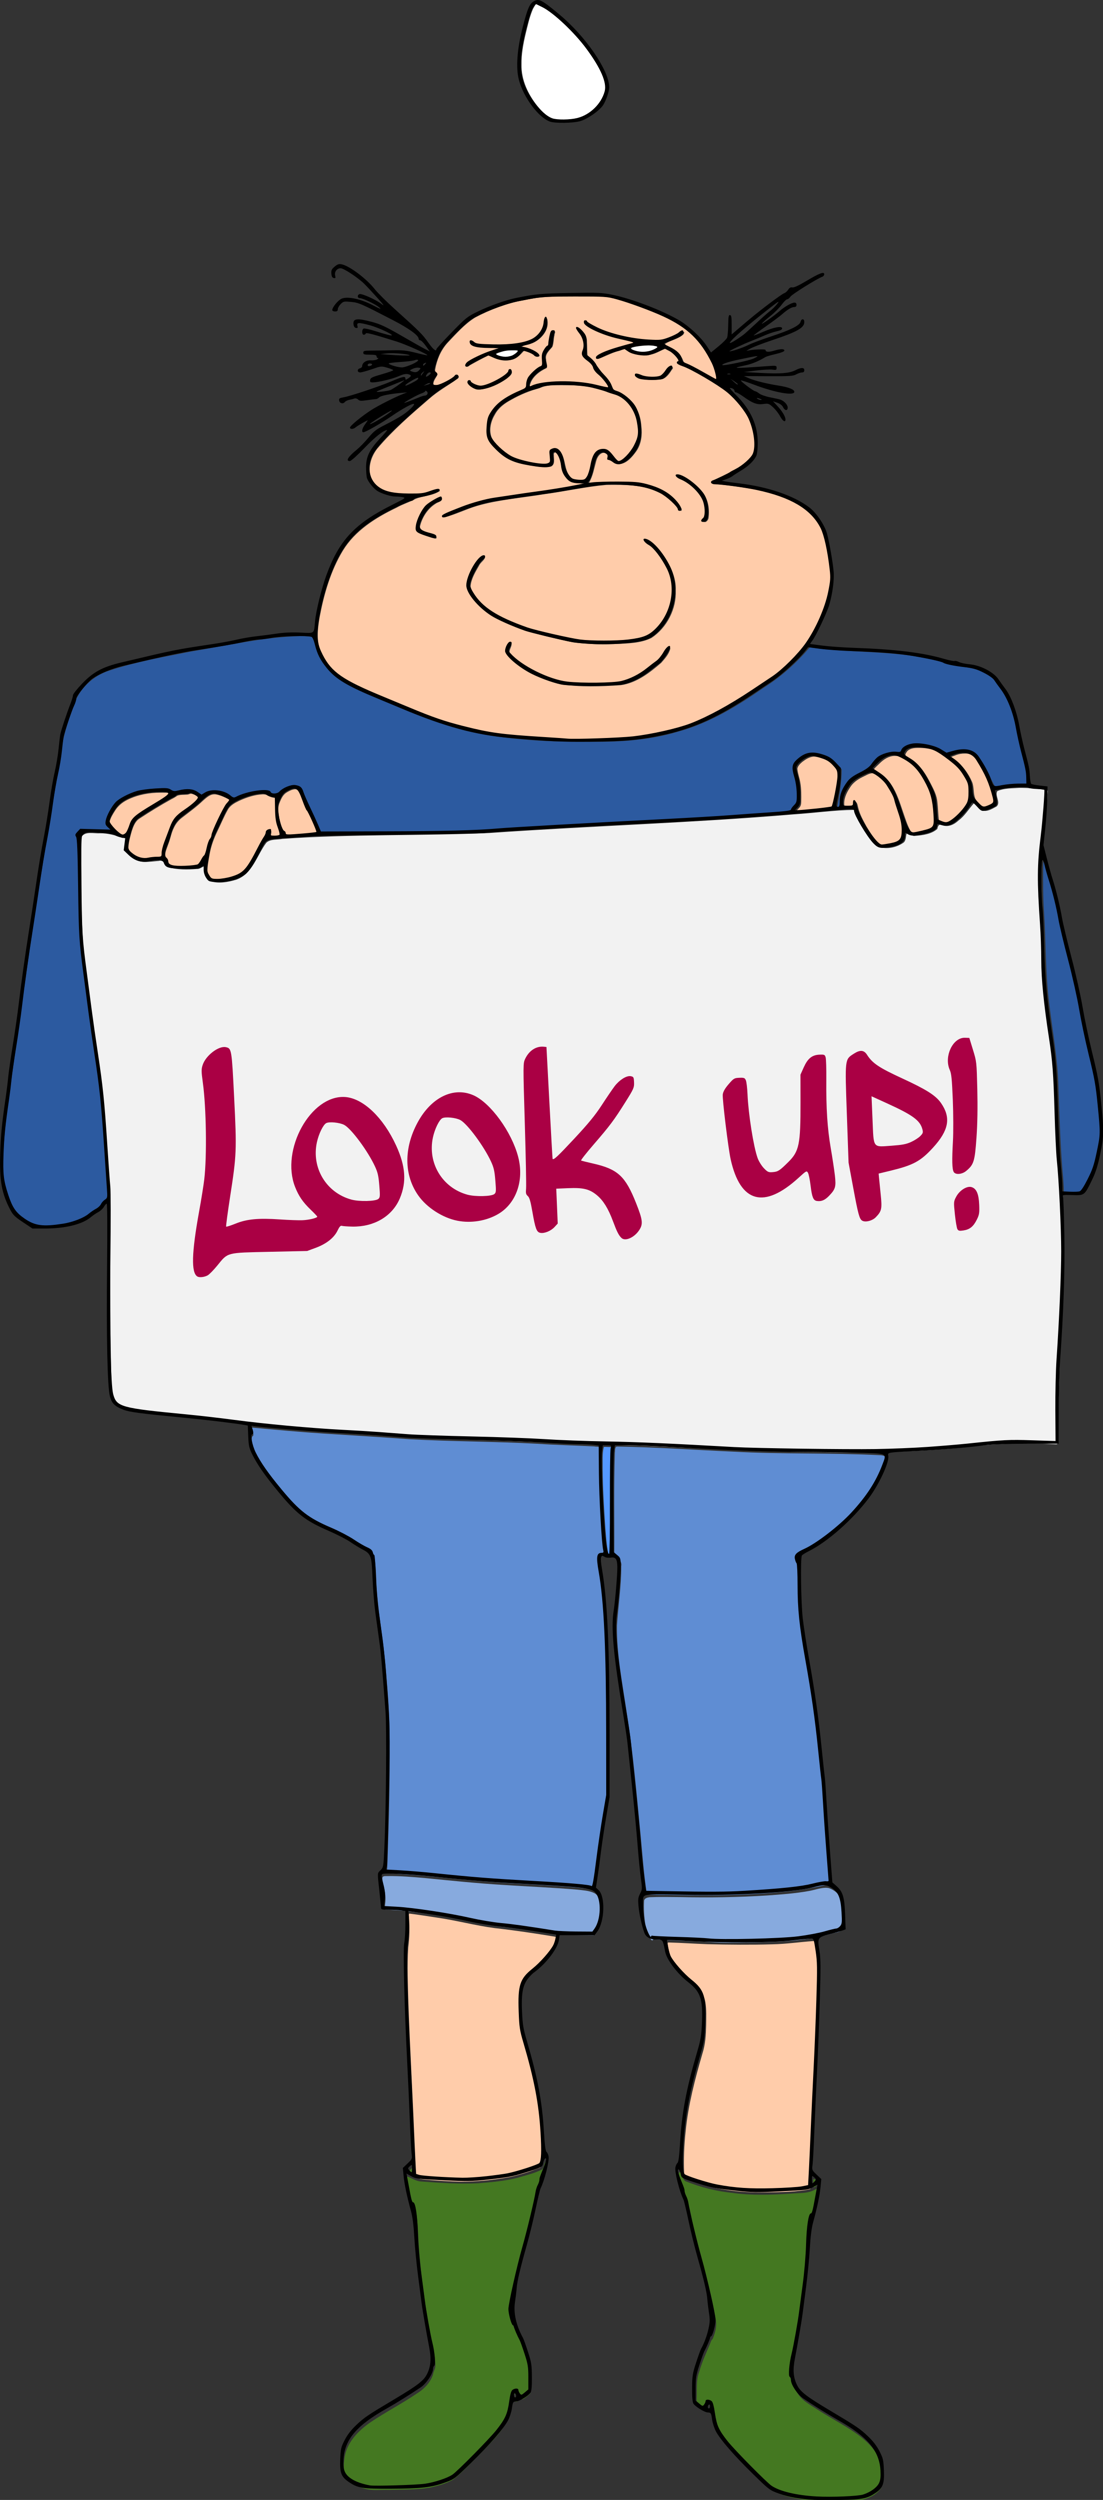
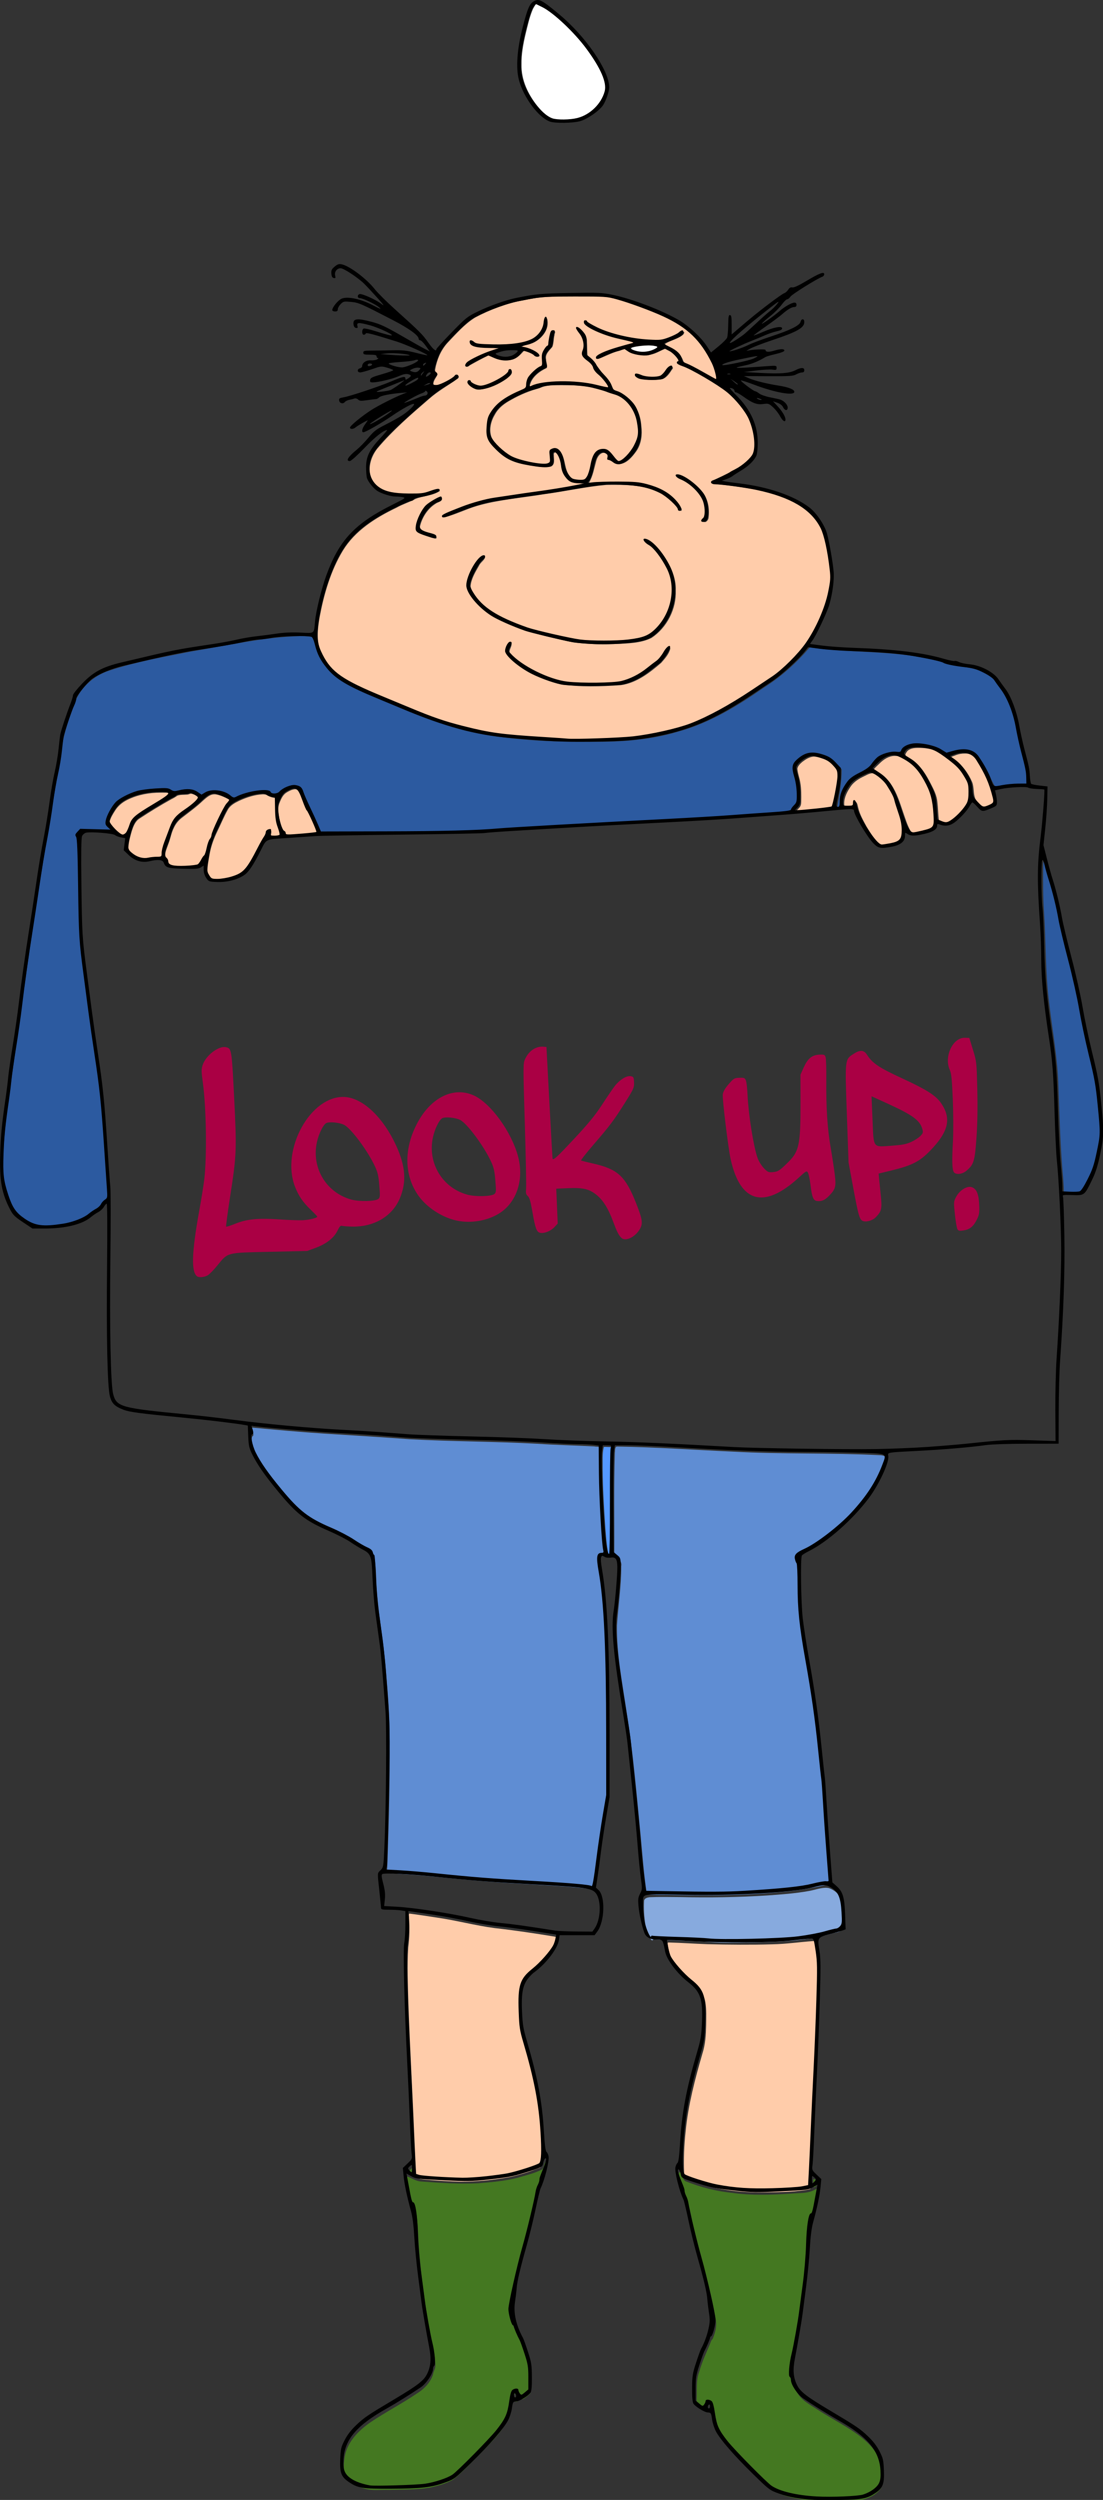
<svg xmlns="http://www.w3.org/2000/svg" width="128.94mm" height="292.12mm" version="1.1" viewBox="0 0 128.94 292.12">
  <rect x="0" y="0" width="128.94" height="292.12" fill="#333333" stroke="none" />
  <g transform="translate(-29.597 -2.9)">
    <path transform="scale(.265)" d="m348.57 12.464c-0.875 0.528-1.273 1.619-1.796 2.462-1.547 3.61-2.36 7.486-3.292 11.289-1.004 4.306-1.803 8.69-1.725 13.13-0.187 6.769 2.86 13.204 7.024 18.385 2.187 2.655 4.851 5.372 8.368 6.036 2.887 0.254 5.822 0.205 8.694-0.192 6.35-1.163 11.883-6.207 13.478-12.481 0.624-3.645-1.06-7.182-2.692-10.332-4.892-8.892-11.751-16.599-19.508-23.094-2.541-2.157-5.419-3.904-8.483-5.202l-0.056-0.002z" fill="#fff" />
    <path transform="scale(.265)" d="m364.76 141.55c-7.335-0.044-14.711 0.144-21.905 1.731-7.558 1.382-14.857 4.106-21.625 7.713-4.68 2.908-8.331 7.163-12.107 11.11-2.964 3.263-4.751 7.509-5.47 11.819-0.186 0.927 0.609 1.536 1.06 2.142-0.633 1.473-2.112 2.937-1.803 4.628 1.041 1.255 2.966 0.262 4.217-0.11 2.365-0.843 4.421-2.314 6.464-3.7 1.003-0.252 0.251 1.128-0.263 1.207-4.072 2.889-8.479 5.321-12.236 8.652-8.029 6.904-16.108 13.874-22.947 21.991-3.286 4.127-4.851 10.431-1.574 15.022 2.426 3.611 6.855 5.067 11.033 5.146 3.987 0.187 8.024 0.256 11.989 0.07 2.05-0.53 4.135-1.757 6.234-1.613-3.159 2.222-7.301 2.154-10.804 3.568-2.735 1.491-5.77 2.358-8.485 3.92-9.128 4.371-18.188 10.049-23.583 18.884-5.422 8.961-8.354 19.211-10.274 29.439-0.915 5.247-1.586 10.913 0.879 15.868 2.78 6.706 8.752 11.444 15.212 14.383 11.11 5.229 22.518 9.812 33.956 14.27 8.968 3.252 18.274 5.608 27.689 7.127 10.173 1.291 20.42 2.043 30.665 2.46 11.642 0.169 23.361 0.221 34.914-1.401 10.239-1.75 20.562-4.089 29.773-9.065 10.421-5.302 20.243-11.718 29.721-18.541 7.893-6.289 14.509-14.293 18.469-23.628 3.294-7.574 6.007-15.93 4.528-24.277-0.871-5.581-1.56-11.33-3.852-16.541-4.23-8.199-13.09-12.562-21.564-15.089-8.556-2.583-17.492-3.418-26.317-4.504-0.968-0.333 0.895-0.806 1.078-1.091 5.776-3.227 12.658-5.473 16.634-11.096 1.625-3.054 0.821-6.708 0.441-9.971-1.545-8.883-8.18-15.919-15.37-20.856-5.556-3.684-11.455-7.013-17.573-9.571-0.695-0.227-0.771-0.692-0.136-1.12 0.302-1.232-1.107-2.235-1.802-3.109-1.284-1.208-2.837-2.176-4.426-2.869-2.423 0.843-4.675 2.508-7.213 2.804-3.456 0.133-7.093 0.053-9.928-2.227-1.284-0.916-2.856 0.529-4.258 0.686-2.971 0.795-5.673 2.444-8.58 3.295-0.052-0.952 1.411-1.377 2.116-1.836 4.413-2.191 9.325-3.006 13.885-4.788 0.547-0.783-1.249-0.845-1.661-1.104-6.342-1.691-13.024-3.008-18.561-6.722-0.495-0.351-1.514-1.356-0.883-1.922 4.636 3.606 10.46 5.391 16.116 6.769 5.936 1.303 12.078 2.02 18.149 1.6 3.048-0.688 5.828-2.221 8.449-3.84 0.754 0.062-0.099 1.292-0.48 1.489-2.282 1.786-5.298 2.245-7.671 3.825 0.324 1.089 1.967 1.368 2.802 2.035 2.383 1.241 4.526 3.087 5.287 5.718 0.977 1.423 2.974 1.747 4.368 2.668 3.635 1.749 7.053 3.99 10.704 5.658 0.904-0.657 0.069-2.141-0.018-3.05-2.763-9.457-9.387-17.704-18.005-22.483-7.826-4.383-16.329-7.459-24.897-10.04-6.657-2.083-13.697-1.368-20.561-1.535zm-11.736 9.842c1.396 4.884-2.757 9.625-7.139 11.081-1.241 0.621-3.031 0.423-3.992 1.459 0.422 0.859 1.85 0.519 2.626 0.98 1.812 0.698 4.105 1.212 5.192 2.932-0.58 0.631-1.763-0.368-2.36-0.714-1.366-0.783-2.928-1.399-4.458-1.602-1.76 2.018-3.907 4.311-6.813 4.137-3.052 0.297-5.88-1.052-8.647-2.129-3.154 1.472-6.189 3.207-9.224 4.879-0.818 0.204 7e-3 -1.107 0.305-1.219 4.123-2.978 9.164-4.439 13.855-6.296-0.235-0.788-1.748-0.262-2.447-0.52-3.176-0.388-6.602 0.069-9.54-1.359-0.393-0.194-0.885-1.186-0.489-1.45 1.383 0.778 2.801 1.598 4.477 1.513 7.351 0.481 15.028 0.686 22.048-1.876 3.349-1.479 5.92-4.9 6.075-8.594 0.12-0.393 0.261-1.018 0.531-1.223zm13.747 4.322c2.217 1.077 3.964 3.401 3.837 5.96 0.157 2.094 0.04 4.242 0.278 6.312 3.605 2.433 5.296 6.647 8.362 9.622 1.437 1.4 2.279 3.202 3.013 5.039 1.363 1.574 3.723 1.675 5.242 3.102 4.466 2.781 6.81 7.896 7.097 13.053 0.485 3.869 0.032 7.951-2.279 11.203-1.764 2.408-4.013 5.212-7.156 5.543-1.715-4e-3 -2.969-1.409-4.489-1.979-0.148-1.062-0.164-2.599-1.536-2.861-2.284-0.788-3.944 1.512-4.429 3.452-0.929 3.289-1.444 6.709-3.222 9.683-0.416 1.06 1.367 0.405 1.891 0.516 7.309-0.513 14.712-0.536 21.984 0.218 6.559 1.352 13.334 4.478 16.849 10.451 0.422 0.387 0.071 1.881-0.439 0.821-2.094-3.36-5.338-5.989-8.834-7.796-7.371-3.436-15.753-3.39-23.718-3.295-9.192 0.805-18.225 2.863-27.365 4.078-9.914 1.653-20.037 2.382-29.724 5.184-4.84 1.402-9.368 3.793-14.263 4.971-0.733-0.067 0.627-0.654 0.793-0.785 8.333-4.098 17.364-6.693 26.571-7.843 11.498-1.801 23.086-3.137 34.481-5.526 0.854-0.081 0.342-0.867-0.322-0.655-2.857-0.096-6.367-0.461-7.826-3.343-1.907-3.145-1.231-7.446-3.869-10.201-0.711-0.684-1.943-0.142-1.67 0.896-0.071 1.724 0.7 4.275-1.338 5.157-4.676 0.62-9.436-0.629-13.97-1.726-5.1-1.399-9.47-5.091-12.497-9.401-1.477-2.864-1.081-6.275-0.555-9.314 1.373-4.758 5.617-8.064 9.785-10.384 2.13-1.406 4.843-1.933 6.728-3.676 0.76-1.682 0.584-3.804 2.017-5.199 1.434-1.79 3.264-3.177 5.149-4.414 0.919-1.978-0.516-4.39 0.836-6.298 0.599-1.586 2.445-2.436 2.374-4.303 0.411-1.574 0.159-3.691 1.524-4.807 1.08-0.367 0.059 1.133 0.211 1.573-0.428 1.669-0.312 3.594-0.936 5.147-1.29 1.6-3.321 3.213-2.753 5.544-0.032 1.219 0.725 2.792 0.263 3.757-3.222 1.518-6.57 3.984-7.427 7.621-0.238 1.286 1.435 1.003 2.108 0.576 5.274-1.895 11.004-1.448 16.512-1.568 5.446-5.5e-4 10.741 1.53 16.081 2.401 1.236 0.038 0.337-1.525-0.077-1.985-2.044-2.817-4.909-5.013-6.48-8.167-1.154-1.84-3.682-2.744-4.212-4.942 0.369-2.118 1.094-4.363 0.104-6.458-0.594-1.786-2.025-3.333-2.705-4.948zm41.58 17.15c0.658 0.292-0.555 1.331-0.703 1.754-1.184 1.769-2.692 3.724-5.07 3.628-2.903 0.392-5.995 0.296-8.793-0.689-0.32-0.229-1.181-0.79-0.964-1.187 1.921 0.262 3.764 1.141 5.762 1.071 2.367 0.107 5.488 0.534 6.939-1.851 0.82-0.962 1.588-2.311 2.83-2.725zm-71.034 1.493c0.807 1.508-1.144 2.727-2.122 3.582-3.499 2.39-7.526 4.391-11.81 4.716-1.898-0.156-3.837-1.353-4.719-3.032 0.401-0.91 1.302 0.386 1.718 0.654 2.185 1.554 5.063 1.572 7.428 0.418 3.417-1.531 7.247-3.048 9.381-6.293 0.038-0.022 0.079-0.048 0.124-0.045zm73.832 46.47c3.876 0.772 6.878 3.73 9.665 6.363 3.206 3.059 3.999 7.912 3.435 12.133-0.04 0.932-1.355 2.445-2.168 1.556 2.314-2.617 1.51-6.577 0.274-9.507-1.99-4.454-6.167-7.31-10.35-9.496-0.272-0.225-1.492-0.889-0.983-1.057zm-104.55 9.806c0.368 1.519-1.796 1.651-2.685 2.383-3.539 2.198-6.004 6.018-6.946 10.027-0.163 2.332 2.696 2.936 4.401 3.501 0.896 0.44 2.623 0.456 2.924 1.581-0.432 0.737-1.642-0.317-2.255-0.277-2.089-0.901-5.001-1.065-6.185-3.262 0.23-3.582 1.893-7.116 4.227-9.864 1.883-1.676 4.1-3.328 6.517-4.088zm90.356 18.667c3.488 1.009 5.661 4.323 7.714 7.087 2.997 4.39 5.328 9.477 5.114 14.882 0.346 8.177-3.876 16.447-10.703 20.967-4.791 2.384-10.388 2.401-15.666 2.665-7.818 0.238-15.718 0.228-23.337-1.708-11.193-2.483-22.697-5.277-32.372-11.637-3.731-2.875-7.434-6.303-9.202-10.767-0.698-3.693 1.429-7.21 3.166-10.317 1.054-1.445 2.158-3.579 4.048-3.862-0.457 1.514-2.125 2.346-2.757 3.815-1.61 2.811-3.434 5.774-3.694 9.069 0.797 3.688 3.713 6.49 6.317 9.039 4.991 4.377 11.32 6.827 17.427 9.209 8.804 2.774 17.843 4.912 26.997 6.13 7.127 0.377 14.307 0.304 21.411-0.404 4.454-0.545 8.893-2.406 11.665-6.066 3.654-4.59 6.083-10.364 5.764-16.313 0.153-7.832-4.596-14.882-10.286-19.868-0.522-0.602-1.764-1.105-1.813-1.911 0.067-0.017 0.138-0.015 0.207-0.011zm-59.631 45.379c0.335 1.631-1.913 3.512-0.292 4.927 5.713 5.74 13.217 9.473 20.92 11.758 6.562 1.805 13.47 1.316 20.201 1.279 4.598-0.173 9.403-0.255 13.529-2.571 4.143-1.973 7.819-4.817 11.257-7.82 1.726-1.671 2.641-4.133 4.507-5.589-0.512 2.561-2.388 4.611-4.073 6.543-5.128 4.415-10.924 8.912-17.798 9.851-8.873 0.611-17.904 0.981-26.711-0.448-8.264-2.119-16.461-5.849-22.335-12.204-1.455-1.385-1.198-3.64 0.053-5.078 0.202-0.247 0.41-0.582 0.74-0.65z" fill="#fca" />
    <path transform="scale(.265)" d="m359.27 180.79c-3.172 0.043-6.498-0.155-9.441 1.253-4.385 1.19-8.619 2.905-12.57 5.156-2.871 1.523-5.62 3.512-7.189 6.437-1.824 2.97-2.769 6.784-1.547 10.148 1.45 3.058 4.214 5.242 6.78 7.34 3.408 2.698 7.834 3.476 11.976 4.364 2.331 0.311 4.835 0.98 7.122 0.146 1.189-0.673 0.547-2.283 0.652-3.378 0.053-0.768-0.246-1.699 0.107-2.391 1.131-0.922 3.001-0.89 3.838 0.408 2.296 3.199 1.555 7.632 4.073 10.734 0.861 1.313 2.344 2.116 3.926 2.004 1.426 0.017 3.389 0.443 4.212-1.106 2.143-3.382 1.474-7.895 4.041-11.051 1.401-1.599 4.235-1.962 5.66-0.204 1.467 1.33 2.624 3.046 4.1 4.297 2.369-0.592 3.956-2.692 5.487-4.445 1.917-2.744 3.726-5.908 3.449-9.382 8e-3 -6.007-2.825-12.3-8.202-15.308-4.366-1.8-8.916-3.207-13.535-4.202-4.256-0.844-8.618-0.81-12.937-0.82z" fill="#fca" />
    <path transform="scale(.265)" d="m397.8 163.24c-2.325 0.078-4.668 0.28-6.926 0.859-0.336 0.078-0.945 0.312-0.676 0.756 0.559 0.686 1.487 0.909 2.289 1.189 1.34 0.4 2.746 0.583 4.142 0.45 1.821-0.051 3.607-0.635 5.19-1.516 0.353-0.188 0.865-0.618 0.55-1.049-0.518-0.39-1.223-0.413-1.841-0.535-0.903-0.123-1.816-0.168-2.727-0.154z" fill="#fff" />
-     <path transform="scale(.265)" d="m338.68 165.4c-1.912-2e-3 -3.855 0.062-5.686 0.676-0.752 0.257-1.561 0.418-2.254 0.81-0.346 0.364 0.154 0.775 0.474 0.92 1.07 0.561 2.284 0.807 3.476 0.929 1.708 0.041 3.509-0.267 4.879-1.357 0.489-0.403 1.133-0.788 1.295-1.44-0.124-0.527-0.817-0.488-1.242-0.525-0.314-0.013-0.628-0.014-0.942-0.013z" fill="#fff" />
    <path transform="scale(.265)" d="m470.61 344.56c-1.876 0.147-3.541 1.217-4.997 2.336-0.927 0.798-1.962 1.726-2.18 2.987 0.138 2.076 0.955 4.039 1.285 6.082 0.502 2.844 0.472 5.773 0.412 8.661-0.015 0.943-0.247 1.949-0.985 2.62-0.429 0.536-1.014 0.978-1.342 1.573 0.314 0.372 0.957 0.102 1.415 0.171 4.657-0.253 9.3-0.773 13.918-1.423 0.521-0.153 1.385-0.017 1.528-0.715 0.985-3.205 1.525-6.529 2.08-9.831 0.304-1.894 0.53-3.87 0.093-5.76-0.556-1.435-1.795-2.463-2.858-3.523-1.623-1.44-3.758-2.124-5.796-2.749-0.84-0.22-1.7-0.428-2.574-0.43z" fill="#fca" />
    <path transform="scale(.265)" d="m496.31 351.91c-1.535 0.195-2.868 1.093-4.25 1.727-2.141 1.054-4.16 2.502-5.42 4.572-1.578 2.382-2.909 5.203-2.472 8.134 0.267 0.795 1.307 0.644 1.965 0.693 0.843-0.058 1.808 0.127 2.56-0.332 0.382-0.642 0.165-1.553 0.542-2.163 0.744 0.583 0.773 1.671 1.028 2.513 0.656 2.975 2.217 5.638 3.641 8.296 1.685 2.799 3.456 5.617 5.841 7.879 0.61 0.563 1.389 1.069 2.259 0.875 2.136-0.297 4.339-0.541 6.328-1.423 1.462-0.629 2.137-2.28 2.099-3.792 0.086-2.094 0.03-4.219-0.603-6.236-0.859-3.071-1.943-6.071-2.808-9.139-0.898-2.355-2.237-4.522-3.659-6.592-1.579-1.957-3.543-3.674-5.838-4.733-0.385-0.155-0.793-0.29-1.213-0.28z" fill="#fca" />
    <path transform="scale(.265)" d="m506.35 344.26c-2.616 0.033-4.932 1.578-6.714 3.379-0.843 0.855-1.802 1.643-2.534 2.574 0.614 0.641 1.504 1.038 2.22 1.586 2.11 1.381 4.163 2.926 5.525 5.097 2.55 3.778 3.867 8.211 5.328 12.486 0.953 2.692 1.746 5.482 3.187 7.966 0.504 0.891 1.486 1.659 2.563 1.374 2.287-0.4 4.584-0.869 6.764-1.682 1.085-0.368 1.82-1.402 1.883-2.536 0.198-2.446-0.107-4.903-0.337-7.337-0.388-3.772-1.527-7.455-3.375-10.768-1.894-3.588-4.288-7.07-7.744-9.315-1.635-1.049-3.341-2.049-5.192-2.664-0.512-0.14-1.045-0.167-1.573-0.159z" fill="#fca" />
    <path transform="scale(.265)" d="m516.6 340.73c-1.657 0.015-3.58 0.19-4.742 1.519-0.336 0.529-0.932 1.163-0.7 1.832 0.809 1.069 2.131 1.588 3.193 2.362 3.792 2.393 6.046 6.441 8.048 10.313 1.277 2.478 2.565 5.047 2.798 7.873 0.331 2.726 0.345 5.485 0.688 8.208 0.367 0.446 1.046 0.528 1.536 0.81 1.237 0.627 2.798 0.926 4.044 0.154 2.402-1.49 4.427-3.532 6.212-5.708 1.165-1.429 2.156-3.109 2.24-4.996 0.104-1.915 0.133-3.857-0.15-5.758-0.434-1.86-1.621-3.423-2.598-5.028-2.235-3.426-5.693-5.753-8.943-8.121-2.169-1.562-4.625-2.81-7.303-3.162-1.427-0.247-2.878-0.313-4.324-0.298z" fill="#fca" />
    <path transform="scale(.265)" d="m537.5 343.22c-1.504-0.023-3.001 0.222-4.395 0.796-0.583 0.269-1.313 0.352-1.793 0.783 0.07 0.481 0.714 0.615 1.039 0.924 3.733 2.378 6.462 6.079 8.189 10.112 0.894 2.285 0.449 4.873 1.319 7.171 0.691 1.311 1.814 2.339 2.857 3.369 0.662 0.604 1.522 1.266 2.473 0.935 1.167-0.325 2.334-0.797 3.313-1.515 0.781-0.833 0.3-2.069 0.113-3.039-1.115-4.683-2.963-9.174-5.407-13.319-1.272-2.112-2.428-4.639-4.851-5.646-0.902-0.369-1.873-0.623-2.856-0.572z" fill="#fca" />
    <path transform="scale(.265)" d="m241.75 358.95c-1.419 0.136-2.715 0.869-3.903 1.611-1.566 1.12-2.288 3.006-2.989 4.724-0.723 2.081-0.276 4.323 0.031 6.439 0.421 1.943 0.8 3.966 1.828 5.696 0.31 0.616 1.157 0.874 1.161 1.643 0.179 0.788 1.205 0.612 1.802 0.637 3.798-0.167 7.593-0.482 11.365-0.959 0.368-0.029 1.005-0.128 0.818-0.647-0.755-2.392-1.869-4.658-2.925-6.929-0.487-1.131-1.189-2.142-1.763-3.223-1.255-2.553-1.855-5.408-3.397-7.822-0.456-0.675-1.174-1.226-2.029-1.17z" fill="#fca" />
    <path transform="scale(.265)" d="m227.53 361.21c-3.587 0.177-7.059 1.347-10.307 2.821-1.962 0.957-4.063 2.06-5.107 4.084-1.709 3.034-3.015 6.272-4.549 9.395-1.565 3.237-2.823 6.641-3.418 10.198-0.395 2.45-0.974 4.903-0.947 7.396 0.076 1.415 0.89 2.691 1.811 3.718 0.915 0.663 2.149 0.512 3.218 0.525 3.239-0.209 6.507-0.908 9.409-2.398 2.896-1.588 4.536-4.619 6.115-7.386 1.762-3.156 3.312-6.428 5.233-9.489 0.378-0.602 0.455-1.316 0.702-1.96 0.34-0.532 1.03-0.79 1.616-0.759 0.336 0.805-0.374 1.75 0.057 2.548 0.512 0.55 1.389 0.263 2.048 0.316 0.753-0.057 1.628 0.013 2.235-0.505-0.142-2.289-1.375-4.374-1.656-6.629-0.413-3.301-0.398-6.662-0.413-9.998-0.27-0.414-0.949-0.256-1.391-0.432-1.006-0.178-1.966-0.606-2.833-1.157-0.569-0.258-1.206-0.301-1.823-0.29z" fill="#fca" />
    <path transform="scale(.265)" d="m206.21 361.2c-2.051 0.025-3.596 1.607-5.05 2.855-2.84 2.727-6.061 5.001-9.155 7.425-1.543 1.154-2.789 2.672-3.592 4.427-1.17 2.291-1.535 4.873-2.481 7.246-0.568 1.786-1.579 3.577-1.34 5.511 0.121 1.066 1.304 1.625 1.371 2.697 1e-3 0.962 0.855 1.597 1.708 1.824 2.269 0.643 4.663 0.358 6.986 0.3 1.544-0.14 3.152-0.101 4.629-0.62 1.022-0.653 1.432-1.895 2.095-2.858 0.515-0.828 1.298-1.504 1.494-2.505 0.629-2.23 0.968-4.623 2.311-6.564 0.425-0.853 0.438-1.837 0.843-2.698 1.447-3.716 3.244-7.306 5.14-10.804 0.519-1.096 1.467-1.873 2.081-2.906 0.373-0.585-0.458-0.968-0.851-1.218-1.759-0.933-3.628-1.757-5.602-2.09-0.195-0.018-0.391-0.025-0.587-0.023z" fill="#fca" />
    <path transform="scale(.265)" d="m195.87 360.92c-0.575 0.082-1.094 0.425-1.699 0.412-1.402 0.119-2.866-9e-3 -4.215 0.446-0.864 0.604-1.768 1.153-2.725 1.608-4.727 2.622-9.353 5.433-13.863 8.414-2.027 1.192-2.872 3.54-3.562 5.657-0.64 2.277-1.316 4.583-1.462 6.956-0.062 1.022 0.144 2.137 0.992 2.808 1.846 1.757 4.331 3.06 6.943 2.859 1.462-0.085 2.896-0.441 4.363-0.473 0.83-0.135 1.797 0.102 2.535-0.38 0.505-0.696 0.247-1.66 0.438-2.445 0.451-2.598 1.589-5.027 2.457-7.511 1.078-2.66 1.787-5.599 3.896-7.67 2.785-2.805 6.607-4.462 9.137-7.575 0.37-0.421 0.577-1.119 0.057-1.519-0.883-0.789-2-1.384-3.172-1.582-0.04-2e-3 -0.081-5e-3 -0.121-4e-3z" fill="#fca" />
    <path transform="scale(.265)" d="m182.69 360.46c-5.101-0.014-10.286 0.907-14.873 3.201-2.173 1.083-4.115 2.674-5.391 4.761-0.959 1.527-1.976 3.098-2.382 4.877-0.038 1.085 0.824 1.932 1.434 2.741 1.212 1.329 2.437 2.749 4.057 3.585 1.086 0.437 2.118-0.527 2.565-1.444 1.105-1.972 1.356-4.427 3.076-6.016 2.186-2.152 4.936-3.595 7.5-5.23 2.413-1.521 4.962-2.867 7.174-4.682 0.412-0.314 0.904-1.052 0.342-1.463-0.858-0.489-1.917-0.246-2.86-0.331-0.214-1e-3 -0.428 2e-3 -0.642 2e-3z" fill="#fca" />
-     <path transform="scale(.265)" d="m561.33 358.36c-3.212 0.228-6.693 0.091-9.674 1.405-1.29 2.019 1.663 4.966-0.346 6.787-1.654 0.84-3.524 2.128-5.411 1.936-1.761-0.679-2.733-3.105-4.611-3.327-2.248 2.482-3.97 5.49-6.719 7.533-1.952 1.858-4.763 3.23-7.405 2.01-1.423-0.585-1.793 0.749-1.993 1.753-2.593 2.297-6.363 2.783-9.703 3.041-1.428 0.356-2.56-1.195-3.845-0.936-0.473 1.365-0.145 3.223-1.648 4.128-2.755 1.817-6.384 2.689-9.624 1.934-3.388-1.587-4.881-5.47-6.988-8.323-1.961-2.529-2.578-5.994-4.862-8.236-8.891 0.106-17.793 1.408-26.686 1.976-44.642 3.77-89.443 5.092-134.13 8.21-30.455 1.335-60.99 0.44-91.41 2.592-2.301 0.499-5.269-0.015-7.106 1.695-4.141 5.515-6.058 13.665-13.159 16.267-3.747 1.133-8.115 1.982-11.889 0.566-1.759-1.703-1.621-4.267-1.972-6.455-1.18 0.035-2.22 1.313-3.564 1.185-4.192 0.355-8.63 0.439-12.633-0.767-1.31-1.136-2.106-3.409-4.256-2.77-4.179 0.366-9.136 1.338-12.366-2.103-1.391-1.087-3.022-2.535-2.079-4.48 0.293-1.674 0.951-3.844-1.559-3.549-3.158-1.207-6.468-2.106-9.921-2.054-2.747 0.207-6.545-1.115-8.287 1.785 0.229 15.702-0.264 31.443 0.851 47.116 2.335 22.936 6.293 45.676 8.898 68.57 1.17 13.608 2.298 27.23 2.867 40.875 0.45 27.869-0.07 55.752 0.745 83.613 0.277 3.932 0.126 9.312 4.307 11.295 7.248 2.678 15.147 2.736 22.738 3.728 23.308 2.357 46.518 5.734 69.923 7.096 19.962 1.15 39.883 2.951 59.89 3.226 25.436 0.655 50.842 2.12 76.281 2.685 24.85 0.984 49.675 2.706 74.555 2.793 24.297 0.462 48.654 0.215 72.828-2.515 11.875-1.449 23.889-1.46 35.819-0.849 2.568 0.378 0.731-4.154 1.331-5.887 0.077-17.319 0.59-34.632 1.755-51.912 1.233-22.973 0.786-46.021-1.196-68.935-1.22-18.468-0.759-37.083-3.87-55.39-2.122-13.2-2.861-26.533-3.158-39.886-0.72-13.302-1.661-26.646-0.588-39.959 0.882-8.739 1.828-17.478 2.394-26.249-3.929-0.986-8.382-1.238-12.523-1.214z" fill="#f2f2f2" />
    <path transform="scale(.265)" d="m352.89 963.84c-1.576 0.736-0.814 3.193-2.433 3.906-3.432 1.646-7.19 2.499-10.825 3.583-5.558 1.356-11.299 1.861-16.981 2.322-8.35 0.422-16.712-0.166-25.037-0.772-2.239-0.09-4.124-1.348-6.114-2.211-0.621 0.336 0.077 1.343 7.8e-4 1.921 0.698 3.485 1.104 7.058 2.142 10.46 0.459 0.826 1.31 1.42 1.401 2.454 1.168 5.766 1.04 11.693 1.502 17.539 0.87 11.275 2.453 22.488 4.292 33.642 0.827 5.767 2.754 11.374 2.912 17.208 0.091 1.429-0.876 2.592-1.029 3.991-1.14 3.667-3.975 6.522-7.177 8.487-6.656 4.523-13.842 8.205-20.504 12.714-5.2 3.614-10.097 8.58-11.28 15.041-0.443 2.63-0.621 5.397-0.035 8.012 1.338 3.509 5.189 5.076 8.525 6.092 3.523 1.122 7.282 0.498 10.91 0.629 6.06-0.16 12.182 0.019 18.178-1.002 3.515-0.822 7.108-1.731 10.255-3.549 4.221-3.327 7.795-7.388 11.626-11.14 4.147-4.405 8.764-8.564 11.707-13.925 2.003-3.609 1.918-7.855 3.13-11.708 0.252-0.998 1.616-1.742 2.475-1.067 0.418 0.863 0.714 2.233 1.794 2.437 1.186-0.73 2.318-1.648 3.3-2.603-0.208-3.999 0.153-8.061-0.557-12.018-1.21-4.509-2.805-8.922-4.809-13.126-0.646-1.353-0.896-2.92-1.905-4.061-0.945-2.142-1.502-4.514-1.502-6.864 1.382-8.814 3.683-17.464 5.907-26.101 2.356-8.545 4.418-17.169 6.27-25.835 0.482-1.863 1.343-3.606 1.662-5.509 0.805-2.764 2.319-5.353 2.7-8.222-4e-3 -0.297-0.113-0.764-0.501-0.723z" fill="#447821" />
    <path transform="scale(.265)" d="m411.54 968.72c-0.867 0.429-0.197 1.66-0.08 2.37 0.969 2.999 2.272 5.874 2.98 8.945 1.707 4.288 2.111 8.934 3.326 13.365 3.175 13.624 7.503 26.997 9.744 40.821 0.388 2.701-0.361 5.476-1.399 7.973-0.512 0.515-0.882 1.141-1.057 1.889-1.713 4.151-3.651 8.221-4.886 12.559-1.491 3.827-0.967 7.987-1.157 11.993 0.145 1.154-0.568 2.706 0.759 3.357 0.847 0.586 1.641 1.771 2.762 1.685 1.04-0.482 1.015-1.833 1.708-2.551 1.499-0.353 2.593 1.327 2.622 2.654 0.825 4.267 1.282 8.834 3.976 12.43 3.75 5.342 8.509 9.872 13.018 14.558 3.084 2.981 6.016 6.181 9.485 8.723 5.242 2.712 11.215 3.563 17.022 4.148 6.992 0.357 14.022 0.249 20.995-0.377 3.417-0.51 6.85-2.214 8.895-5.063 1.435-2.761 0.989-6.069 0.534-9.027-0.856-5.536-4.736-9.953-8.942-13.37-6.02-4.761-12.997-8.085-19.397-12.28-3.121-2.108-6.784-3.79-8.821-7.12-1.165-1.607-1.909-3.459-2.296-5.393-1.006-1.963-0.361-4.279-0.191-6.357 0.884-5.179 2.212-10.304 2.954-15.523 1.914-12.406 3.74-24.86 4.236-37.418 0.308-4.002 0.239-8.095 1.36-11.977 0.391-0.942 1.368-1.558 1.471-2.653 0.777-3.752 1.597-7.519 2.088-11.314-0.57-0.395-1.31 0.47-1.905 0.586-3.189 1.946-7.072 1.514-10.644 1.863-8.711 0.534-17.498 0.902-26.155-0.353-6.95-0.71-13.775-2.452-20.257-5.042-1.655-0.622-1.179-2.737-2.271-3.849-0.117-0.139-0.278-0.293-0.477-0.252z" fill="#447821" />
-     <path transform="scale(.265)" d="m425.22 1072.7c-0.459 0.054-0.705 0.543-0.791 0.95-0.097 0.432 6e-3 1.007 0.465 1.185 0.326 0.11 0.664-0.12 0.76-0.434 0.175-0.468 0.202-1.029-0.026-1.484-0.083-0.14-0.246-0.225-0.408-0.216z" fill="#447821" />
    <path transform="scale(.265)" d="m339.26 1067.8c-0.326 0.01-0.474 0.364-0.513 0.641-0.062 0.456-3e-3 0.964 0.288 1.336 0.223 0.289 0.685 0.209 0.879-0.071 0.266-0.338 0.234-0.821 0.102-1.207-0.122-0.303-0.338-0.638-0.684-0.697h-0.072z" fill="#447821" />
    <path transform="scale(.265)" d="m470.82 971.8c-0.279 8e-3 -0.37 0.32-0.38 0.551-0.051 0.765-0.044 1.535-2e-3 2.301 0.033 0.242 0.027 0.577 0.285 0.697 0.298 0.104 0.548-0.16 0.74-0.348 0.344-0.367 0.717-0.721 0.972-1.158 0.167-0.273 0.088-0.624-0.122-0.85-0.355-0.403-0.757-0.768-1.188-1.088-0.091-0.058-0.195-0.107-0.305-0.104z" fill="#447821" />
    <path transform="scale(.265)" d="m293.69 966.9c-0.238 0.018-0.415 0.204-0.593 0.343-0.322 0.282-0.644 0.567-0.921 0.893-0.153 0.185-0.217 0.444-0.141 0.675 0.102 0.291 0.33 0.512 0.524 0.742 0.263 0.285 0.514 0.588 0.826 0.821 0.15 0.114 0.399 0.151 0.528-0.013 0.157-0.189 0.153-0.452 0.175-0.684 0.035-0.744 0.029-1.49-4e-3 -2.234-0.018-0.193-0.062-0.433-0.261-0.519-0.042-0.017-0.088-0.025-0.133-0.024z" fill="#447821" />
    <path transform="scale(.265)" d="m470.33 866.86c-5.939 0.407-11.836 1.302-17.79 1.416-9.594 0.286-19.198 0.189-28.792-0.043-5.773-0.212-11.537-0.614-17.313-0.777-0.457 0.346-0.01 1.15-0.041 1.684 0.508 2.886 1.179 5.904 3.098 8.216 2.664 3.606 5.96 6.681 9.347 9.585 2.017 1.772 3.533 4.1 3.985 6.772 0.592 3.376 0.385 6.837 0.37 10.261-0.091 4.203-0.346 8.44-1.642 12.469-3.253 11.21-6.261 22.562-7.397 34.212-0.69 6.141-0.927 12.334-0.682 18.507 0.148 0.968 0.31 2.269 1.419 2.589 4.229 1.759 8.65 3.05 13.107 4.087 6.936 1.398 14.028 1.98 21.101 1.825 5.815-0.058 11.656-0.142 17.426-0.93 0.876-0.191 1.826-0.24 2.646-0.573 0.977-18.989 1.735-37.998 2.681-56.992 0.521-12.218 1.087-24.438 1.225-36.668 0.015-4.973-0.229-10.016-1.537-14.835-0.16-0.534-0.624-0.931-1.207-0.805z" fill="#fca" />
    <path transform="scale(.265)" d="m292.26 854.73c-0.442 0.442-0.046 1.242-0.136 1.822 0.297 4.36 0.237 8.736-0.347 13.062-0.552 8.269-0.153 16.564 0.07 24.839 0.763 21.06 1.945 42.101 2.822 63.156 0.231 4.502 0.377 9.01 0.718 13.506 1.14 0.685 2.62 0.785 3.951 0.941 5.283 0.456 10.583 0.819 15.885 0.893 7.161 9.7e-4 14.312-0.749 21.35-2.045 4.342-0.936 8.596-2.293 12.733-3.902 1.022-0.236 1.556-1.216 1.635-2.193 0.511-4.65 0.135-9.345-0.13-14.001-0.805-12.881-3.804-25.499-7.448-37.841-1.067-3.491-1.865-7.075-1.932-10.724-0.161-4.712-0.591-9.53 0.439-14.163 0.525-2.454 2.103-4.55 3.977-6.185 3.742-3.259 7.442-6.693 10.173-10.872 1.011-1.699 1.613-3.665 1.765-5.629-0.162-0.618-1.098-0.299-1.548-0.53-8.734-1.422-17.494-2.753-26.285-3.727-8.543-1.121-16.895-3.394-25.429-4.623-4.084-0.613-8.164-1.274-12.261-1.784z" fill="#fca" />
    <path transform="scale(.265)" d="m244.02 291.43c-16.175 0.435-31.998 4.175-47.91 6.758-12.151 2.443-24.448 4.551-36.236 8.454-7.378 2.376-13.581 8.273-15.761 15.78-2.498 6.971-4.976 14.031-5.519 21.476-1.776 10.491-3.686 20.968-5.28 31.497-5.788 33.24-10.337 66.686-15.001 100.1-2.169 16.471-5.195 32.933-5.294 49.592 3e-3 7.542 1.494 15.549 6.211 21.626 3.513 3.699 8.482 6.146 13.668 5.685 7.109-0.164 14.397-1.794 20.106-6.254 2.247-1.3 3.884-3.294 5.614-5.138 1.706-1.233 0.436-3.88 0.736-5.61-1.131-19.765-2.341-39.562-5.421-59.139-2.194-16.181-4.705-32.349-6.308-48.592-0.823-15.928-0.728-31.905-1.602-47.82 0.214-1.637 1.541-3.167 3.329-2.471 3.883 0.152 7.766 0.303 11.649 0.455-0.158-1.456-2.906-2.661-1.889-4.633 1.272-4.625 4.333-8.928 8.91-10.712 5.076-2.632 10.972-2.869 16.558-3.085 2.435 0.462 4.836 1.635 7.361 0.765 3.131-0.909 6.304 0.225 8.889 2.015 3.653-2.203 8.411-2.308 12.029 0.08 1.541 1.725 3.325 1.379 5.165 0.287 4.05-1.33 8.517-2.861 12.744-1.865 1.624 2.174 4.719 0.5 6.303-0.897 2.334-1.766 6.808-2.788 8.307 0.522 2.378 6.004 5.122 11.957 7.861 17.767 5.074 0.856 10.343 0.218 15.485 0.397 19.5-0.238 39.021-0.011 58.504-0.928 43.916-3.084 87.951-4.362 131.82-8.113 1.338-0.053 2.84-0.237 3.231-1.685 2.539-2.328 1.863-5.953 1.697-9.021-0.013-3.478-2.321-7.025-0.9-10.413 2.228-3.23 6.389-5.471 10.314-4.216 3.902 0.585 6.996 3.304 9.598 6.094 0.01 5.405-0.951 10.715-1.849 16.017-0.446 1.416 1.698 1.854 1.887 0.43 0.387-3.108 0.713-6.349 2.721-8.916 2.924-4.617 9.032-5.661 12.231-10.072 2.525-3.291 6.676-4.387 10.631-4.364 2.012 0.179 2.082-2.383 3.882-2.75 5.954-1.993 12.475 0.162 17.661 3.238 3.898-1.146 8.889-2.567 12.428 0.145 3.829 3.924 5.344 9.467 8.164 14.024 2.559 1.096 5.479-0.391 8.131-0.349 2.272-0.364 4.8 0.054 6.937-0.417-0.331-9.041-3.552-17.623-5.103-26.474-1.519-7.762-5.124-15.191-10.635-20.888-6.426-5.244-15.252-4.255-22.66-6.936-19.034-5.403-39.096-3.717-58.508-6.506-5.832 6.84-12.636 12.948-20.285 17.774-11.614 8.067-23.888 15.582-37.64 19.35-12.141 3.691-24.869 4.627-37.502 4.515-18.877 0.122-37.951-0.598-56.386-4.919-15.437-4.032-30.065-10.575-44.681-16.879-7.184-3.203-14.709-7.126-18.472-14.411-1.74-3.078-2.464-6.641-3.831-9.83-2.001-0.481-4.041-0.593-6.091-0.538z" fill="#2c5aa0" />
    <path transform="scale(.265)" d="m572.5 390.49c-0.789 0.482-0.541 1.737-0.653 2.534-0.021 6.548-0.09 13.114 0.36 19.649 0.936 13.476 0.568 27.045 2.298 40.469 1.438 12.387 3.772 24.681 4.096 37.169 0.508 13.455 0.837 26.927 2.089 40.338 0.155 2.154 0.316 4.302 0.266 6.464 1.139 0.626 2.676 0.222 3.975 0.352 1.407-0.051 2.854 0.072 4.235-0.098 2.663-3.039 4.191-6.877 5.702-10.575 1.395-4.157 2.201-8.499 2.916-12.818 0.459-6.853-0.555-13.699-1.253-20.503-1.327-10.077-4.308-19.838-6.229-29.804-1.652-8.608-3.283-17.228-5.464-25.724-2.298-9.079-4.484-18.18-6.359-27.354-1.468-6.516-3.519-12.881-5.316-19.307-0.137-0.288-0.266-0.792-0.663-0.792z" fill="#2c5aa0" />
    <path transform="scale(.265)" d="m384.09 648.81c-1.379-0.146-0.973 1.817-1.18 2.672-0.482 14.958-0.151 29.931-0.248 44.894 1.296 1.474 3.554 2.816 3.079 5.155 0.035 8.761-1.314 17.439-1.891 26.161-0.17 12.849 2.422 25.519 4.258 38.181 2.934 18.124 4.407 36.45 6.208 54.717 0.821 8.56 1.395 17.158 2.744 25.656 3.839 0.428 7.942 0.152 11.883 0.304 15.648 0.238 31.326 0.225 46.916-1.315 6.519-0.466 12.97-1.578 19.353-2.906 0.922-0.353 2.397 0.147 3.014-0.633-0.91-13.927-1.955-27.847-2.902-41.772-1.645-17.371-3.53-34.742-6.587-51.932-2.037-11.607-4.08-23.261-4.108-35.078-0.269-4.05 0.149-8.213-0.709-12.193-0.845-1.412-0.57-3.537 1.187-4.08 10.474-5.482 19.881-13.055 27.344-22.235 4.564-5.775 8.494-12.251 10.499-19.372 0.509-1.861-1.75-2.418-3.132-2.424-21.478-1.106-43.007-0.378-64.482-1.557-17.081-0.755-34.146-1.978-51.245-2.244z" fill="#5f8dd3" />
    <path transform="scale(.265)" d="m222.99 640.45c-0.586 0.418 0.149 1.372 0.187 1.962 0.157 0.616 0.624 1.541-0.181 1.893-0.735 1.632 0.024 3.514 0.404 5.157 1.712 5.432 5.326 9.985 8.658 14.51 4.469 5.601 8.92 11.377 14.653 15.76 6.607 4.912 14.775 7.008 21.592 11.566 2.438 1.725 5.288 2.802 7.645 4.633 0.488 0.664 0.657 1.573 0.993 2.315 0.785 4.766 0.601 9.692 1.022 14.521 0.884 11.785 3.13 23.415 3.994 35.199 0.836 9.86 1.644 19.73 1.61 29.635 0.167 18.023-0.353 36.045-0.928 54.057-0.07 1.71-0.14 3.447-0.357 5.123 6.516 0.593 13.107 0.841 19.631 1.556 13.718 1.398 27.455 2.605 41.226 3.334 9.479 0.632 18.996 0.97 28.423 2.127 0.677-0.127 1.46 0.777 2.017 0.172 0.987-2.309 0.98-4.926 1.444-7.374 1.424-10.858 2.996-21.695 4.914-32.479-0.081-25.664 0.292-51.35-0.982-76.992-0.408-8.066-1.228-16.117-2.584-24.074-0.136-1.753-0.463-3.594-0.033-5.317 0.479-0.821 1.656-0.424 2.194-1.065 0.305-1.953-0.317-3.957-0.379-5.924-1.212-13.746-1.258-27.578-1.581-41.36-0.61-0.711-1.797-0.431-2.635-0.634-8.461-0.452-16.935-0.623-25.388-1.187-18.665-1.02-37.374-0.978-56.036-1.984-12.635-0.938-25.28-1.72-37.926-2.503-10.487-0.681-20.953-1.638-31.411-2.629-0.062 5.4e-4 -0.125-4e-3 -0.187 3e-3z" fill="#5f8dd3" />
    <path transform="scale(.265)" d="m378.03 649.01c-0.752 3.117-0.442 6.367-0.505 9.546 0.066 8.743 0.609 17.475 1.195 26.196 0.32 3.739 0.512 7.512 1.298 11.19 0.17 0.52 0.275 1.39 0.947 1.458 0.553-0.219 0.332-1.007 0.426-1.469 0.298-10.902 0.115-21.809 0.238-32.713 0.066-4.04 0.012-8.094 0.255-12.124-0.011-0.582 0.332-1.246 0.059-1.796-0.571-0.452-1.404-0.216-2.078-0.317-0.603 0.033-1.255-0.12-1.835 0.028z" fill="#59f" />
    <path transform="scale(.265)" d="m475.7 843.35c-2.524 0.11-4.921 1.063-7.397 1.456-6.001 1.077-12.1 1.501-18.18 1.934-12.757 0.823-25.552 1.002-38.333 0.723-4.523-0.026-9.053-0.152-13.573 0.055-0.946 0.114-2.274 0.446-2.41 1.581-0.204 3.485 8e-3 6.999 0.569 10.443 0.496 2.274 1.237 4.535 2.432 6.541 0.16 0.323 0.615 0.7 0.885 0.267 0.276-0.551 0.928-0.117 1.386-0.175 7.909 0.501 15.851 0.452 23.747 1.102 5.562 0.434 11.15 0.269 16.723 0.208 7.179-0.17 14.37-0.327 21.524-0.989 5.364-0.537 10.674-1.608 15.858-3.046 1.438-0.447 3.195-0.38 4.255-1.619 1.017-0.921 0.689-2.425 0.766-3.639-0.018-3.294-0.094-6.686-1.23-9.815-0.855-2.31-2.934-3.966-5.184-4.817-0.593-0.19-1.221-0.222-1.839-0.211z" fill="#87aade" />
-     <path transform="scale(.265)" d="m282.45 838.19c-0.697 0.046-1.754-0.175-2.076 0.655-0.245 1.533 0.387 3.036 0.68 4.521 0.625 2.294 0.844 4.659 0.542 7.01-0.069 0.798-0.179 1.595-0.206 2.396 0.307 0.39 0.966 0.142 1.413 0.263 4.886 0.219 9.75 0.653 14.596 1.325 8.267 1.099 16.491 2.552 24.631 4.354 5.092 1.073 10.269 1.682 15.435 2.232 6.868 0.82 13.685 1.983 20.528 2.98 5.164 0.322 10.347 0.276 15.515 0.358 0.846-0.586 1.317-1.585 1.846-2.445 1.684-3.371 1.992-7.304 1.469-10.996-0.312-2.011-1.121-4.251-3.072-5.201-2.324-1.085-4.947-1.18-7.455-1.479-10.921-0.937-21.879-1.356-32.814-2.085-11.283-0.675-22.524-1.847-33.77-2.964-5.741-0.509-11.493-1.015-17.263-0.924z" fill="#87aade" />
    <path d="m124.71 295c-1.6-0.08-2.929-0.318-4.058-0.726-1.081-0.391-1.134-0.431-3.035-2.289-2.199-2.149-3.85-4.051-4.34-4.999-0.184-0.356-0.378-0.959-0.432-1.34-0.111-0.792-0.136-0.831-0.535-0.851-0.372-0.019-1.434-0.68-1.653-1.03-0.113-0.18-0.162-0.764-0.153-1.826 0.01-1.406 0.056-1.697 0.456-2.93 0.244-0.753 0.505-1.481 0.579-1.618 0.39-0.718 0.687-1.514 0.875-2.346 0.175-0.774 0.186-1.086 0.063-1.876-0.081-0.521-0.167-1.239-0.192-1.595-0.055-0.789-0.417-2.329-1.171-4.986-0.313-1.104-0.778-2.998-1.033-4.209-0.255-1.211-0.521-2.318-0.59-2.461-0.482-0.986-1.041-3.223-0.939-3.756 0.039-0.214 0.15-0.447 0.243-0.518 0.116-0.089 0.209-0.812 0.299-2.331 0.212-3.573 0.725-6.298 2.011-10.685 0.406-1.386 0.486-1.872 0.551-3.375 0.119-2.748-0.175-3.62-1.592-4.72-1.282-0.994-2.525-2.631-2.706-3.562-0.278-1.433-0.272-1.425-0.982-1.425-0.741 0-1.245-0.269-1.439-0.767-0.287-0.737-0.613-2.2-0.696-3.118-0.075-0.836-0.049-1.044 0.181-1.489 0.257-0.497 0.26-0.569 0.088-1.813-0.099-0.712-0.273-2.49-0.387-3.95-0.114-1.46-0.407-4.549-0.653-6.864-0.245-2.315-0.481-4.559-0.524-4.986-0.044-0.427-0.246-1.797-0.451-3.044-1.197-7.264-1.487-10.379-1.156-12.434 0.174-1.082 0.438-4.243 0.425-5.085-0.015-0.929-0.199-1.182-0.791-1.086-0.241 0.039-0.548 0-0.683-0.081-0.483-0.301-0.559 0.026-0.324 1.401 0.638 3.743 0.884 9.102 0.888 19.357v7.318l-0.399 2.331c-0.22 1.282-0.494 3.118-0.611 4.08-0.116 0.962-0.296 2.29-0.398 2.952l-0.187 1.203 0.309 0.286c0.81 0.75 0.717 3.682-0.154 4.852l-0.313 0.421h-4.085l-0.083 0.555c-0.144 0.964-1.365 2.604-2.719 3.655-1.418 1.1-1.712 1.971-1.593 4.72 0.066 1.503 0.144 1.989 0.551 3.375 1.286 4.387 1.799 7.112 2.011 10.685 0.09 1.519 0.183 2.242 0.299 2.331 0.092 0.071 0.202 0.304 0.243 0.518 0.102 0.533-0.457 2.77-0.939 3.756-0.07 0.142-0.335 1.25-0.59 2.461-0.256 1.211-0.721 3.105-1.034 4.209-0.754 2.657-1.115 4.197-1.17 4.986-0.024 0.356-0.112 1.074-0.192 1.595-0.199 1.284 0.119 2.716 0.938 4.223 0.074 0.137 0.335 0.865 0.579 1.618 0.4 1.233 0.445 1.524 0.456 2.93 0.01 1.062-0.039 1.646-0.153 1.827-0.218 0.349-1.281 1.011-1.653 1.03-0.399 0.02-0.423 0.059-0.535 0.851-0.054 0.381-0.248 0.983-0.432 1.34-0.49 0.948-2.141 2.85-4.34 4.999-1.897 1.853-1.957 1.898-3.026 2.285-1.585 0.573-2.775 0.712-6.268 0.73-3.442 0.018-3.942-0.063-5.032-0.813-0.853-0.587-1.03-1.073-0.965-2.653 0.049-1.195 0.095-1.391 0.519-2.217 0.317-0.619 0.746-1.175 1.352-1.752 0.926-0.882 1.351-1.17 4.451-3.015 2.702-1.609 3.428-2.166 3.815-2.931 0.449-0.887 0.527-1.788 0.269-3.117-0.328-1.69-0.816-4.524-0.901-5.245-0.044-0.356-0.223-1.745-0.401-3.086-0.178-1.341-0.377-3.381-0.442-4.533-0.079-1.403-0.208-2.415-0.388-3.066-0.46-1.659-0.779-3.181-0.868-4.137l-0.085-0.918 0.552-0.525c0.541-0.515 0.551-0.538 0.467-1.168-0.049-0.354-0.14-2.083-0.205-3.844-0.066-1.76-0.207-4.891-0.313-6.957-0.326-6.346-0.49-12.996-0.339-13.779 0.074-0.384 0.135-1.381 0.135-2.217v-1.52l-0.486-0.08c-0.267-0.044-0.908-0.081-1.425-0.082-0.806 0-0.939-0.033-0.942-0.228 0-0.125-0.088-1.014-0.191-1.975-0.24-2.215-0.251-2.028 0.143-2.422 0.329-0.329 0.341-0.398 0.443-2.617 0.195-4.263 0.278-13.981 0.134-15.878-0.422-5.584-0.535-6.872-0.723-8.224-0.113-0.819-0.318-2.305-0.456-3.303-0.137-0.997-0.289-2.833-0.337-4.08-0.102-2.63-0.18-2.856-1.155-3.363-0.352-0.183-1.009-0.585-1.46-0.893-0.451-0.308-1.587-0.891-2.525-1.296-2.718-1.173-3.761-1.988-5.941-4.641-1.553-1.889-2.398-3.106-2.989-4.303-0.357-0.723-0.417-0.996-0.461-2.093l-0.051-1.261-0.406-0.073c-1.011-0.182-4.541-0.604-7.141-0.853-4.976-0.478-6.256-0.645-6.957-0.91-1.026-0.387-1.389-0.737-1.612-1.558-0.296-1.09-0.425-6.939-0.337-15.247 0.044-4.367 0.029-7.285-0.044-7.285-0.065 0-0.215 0.171-0.333 0.379s-0.41 0.479-0.648 0.602-0.638 0.396-0.889 0.607c-0.988 0.829-2.993 1.319-5.377 1.315h-1.43l-1.11-0.738c-0.948-0.631-1.167-0.847-1.5-1.483-0.985-1.879-1.256-3.389-1.162-6.482 0.07-2.27 0.193-3.529 0.657-6.697 0.104-0.712 0.229-1.732 0.277-2.267 0.049-0.534 0.291-2.224 0.54-3.756 0.249-1.532 0.559-3.688 0.689-4.792 0.27-2.305 0.774-5.899 1.236-8.807 0.175-1.104 0.465-2.998 0.643-4.209 0.507-3.44 0.705-4.646 1.104-6.735 0.204-1.069 0.489-2.846 0.633-3.95 0.144-1.104 0.411-2.649 0.593-3.432 0.182-0.784 0.387-2.007 0.455-2.72 0.069-0.712 0.16-1.47 0.202-1.684 0.098-0.487 0.752-2.462 1.167-3.519 0.172-0.44 0.313-0.909 0.313-1.042 0-0.134 0.481-0.746 1.068-1.36 1.299-1.358 2.401-1.953 4.566-2.466 6.378-1.511 6.233-1.482 10.815-2.172 0.89-0.134 2.116-0.362 2.724-0.506 0.608-0.144 1.628-0.319 2.266-0.388 0.639-0.069 1.715-0.209 2.392-0.312 0.813-0.124 1.741-0.164 2.738-0.119 1.732 0.079 1.589 0.189 1.728-1.326 0.107-1.17 0.746-3.775 1.304-5.319 1.499-4.141 3.331-6.098 7.781-8.314 1.444-0.719 1.539-0.788 1.182-0.86-0.213-0.043-0.604-0.078-0.867-0.078-0.529 0-1.563-0.317-2.107-0.646-0.446-0.27-1.116-1.108-1.234-1.544-0.05-0.184-0.093-0.743-0.094-1.241 0-1.209 0.394-2.032 1.613-3.337 0.514-0.551 0.898-1.002 0.853-1.002-0.391 0-1.408 0.803-2.647 2.09-0.843 0.876-1.583 1.537-1.719 1.537-0.513 0-0.205-0.504 0.817-1.334 0.332-0.27 0.941-0.897 1.355-1.393 0.654-0.786 0.917-0.986 2.021-1.542 0.698-0.352 1.574-0.843 1.948-1.091 0.752-0.499 1.478-1.201 1.362-1.317-0.119-0.119-1.359 0.555-2.626 1.428-1.188 0.819-3.052 1.882-3.296 1.882-0.239 0-0.145-0.455 0.188-0.907 0.178-0.241 0.324-0.459 0.324-0.484 0-0.065-1.191 0.624-1.435 0.83-0.258 0.218-0.638 0.224-0.636 0.011 0-0.2 1.341-1.307 2.463-2.034 0.799-0.518 2.784-1.523 3.752-1.899l0.453-0.176-0.647 0.055c-1.337 0.113-2.412 0.328-2.605 0.521-0.109 0.109-0.267 0.2-0.351 0.201-0.084 1e-3 -0.55 0.06-1.035 0.13-0.745 0.108-0.914 0.096-1.085-0.075-0.112-0.112-0.297-0.166-0.412-0.121-0.116 0.045-0.385 0.114-0.599 0.153-0.213 0.04-0.457 0.157-0.54 0.261-0.212 0.264-0.617 0.156-0.665-0.178-0.034-0.235 0.044-0.292 0.517-0.372 0.795-0.134 4.176-1.264 5.61-1.874 1.324-0.563 1.618-0.622 1.618-0.32 0 0.173 0.039 0.171 0.324-0.015 0.419-0.274 0.409-0.402-0.039-0.5-0.245-0.054-0.59 0.024-1.068 0.24-0.707 0.32-2.406 0.726-3.041 0.726-0.276 0-0.33-0.053-0.297-0.287 0.034-0.245 0.237-0.343 1.369-0.666 0.73-0.208 1.328-0.421 1.328-0.472s-0.317-0.183-0.704-0.293c-0.691-0.197-0.724-0.193-1.781 0.174-0.592 0.206-1.208 0.376-1.368 0.377-0.368 2e-3 -0.394-0.384-0.034-0.479 0.142-0.037 0.259-0.151 0.259-0.252 0-0.392 0.472-0.715 0.991-0.678 0.274 0.02 0.615-0.032 0.758-0.115 0.142-0.083 0.186-0.152 0.097-0.154-0.089-2e-3 -0.162-0.091-0.162-0.198 0-0.151-0.172-0.194-0.777-0.194-0.668 0-0.777-0.033-0.777-0.238 0-0.209 0.115-0.238 0.939-0.24 0.516-1e-3 1.609-0.018 2.429-0.036 1.244-0.028 1.702 0.02 2.784 0.295 0.712 0.181 1.312 0.311 1.334 0.29 0.102-0.102-2.508-1.272-3.6-1.613-2.825-0.884-3.553-1.072-3.6-0.93-0.024 0.078-0.13 0.142-0.231 0.142-0.242 0-0.242-0.633 0-0.726 0.101-0.039 0.727 0.102 1.392 0.314 0.665 0.211 1.413 0.423 1.662 0.471 0.923 0.176-1.132-0.845-2.363-1.174-1.305-0.349-1.539-0.335-1.429 0.085 0.058 0.223 0.024 0.271-0.172 0.233-0.16-0.03-0.26-0.177-0.288-0.42-0.079-0.69 0.411-0.752 2.183-0.278 0.956 0.256 1.622 0.569 3.409 1.601 1.221 0.706 2.47 1.41 2.774 1.564l0.553 0.281-0.468-0.652c-0.257-0.358-0.55-0.652-0.65-0.652-0.1 0-0.182-0.076-0.182-0.168 0-0.395-1.111-1.204-2.995-2.179-3.751-1.943-4.008-2.055-4.929-2.141-0.804-0.075-0.881-0.059-1.195 0.255-0.185 0.185-0.335 0.455-0.335 0.6 0 0.196-0.084 0.265-0.324 0.265-0.178 0-0.324-0.074-0.324-0.164 0-0.332 0.685-1.16 1.106-1.336 0.697-0.291 2.24 0.037 3.654 0.777 0.849 0.445 1.036 0.51 0.744 0.259-0.451-0.388-1.917-1.09-2.278-1.09-0.295 0-0.332-0.364-0.049-0.473 0.264-0.101 1.936 0.648 2.587 1.159 0.389 0.306 0.276 0.137-0.453-0.681-0.535-0.599-1.234-1.349-1.554-1.667-0.744-0.737-2.407-1.835-2.781-1.835-0.43 0-0.747 0.415-0.64 0.839 0.075 0.298 0.051 0.345-0.155 0.306-0.176-0.033-0.255-0.177-0.283-0.514-0.034-0.392 0.029-0.524 0.38-0.82 0.331-0.278 0.502-0.336 0.815-0.273 0.918 0.184 2.906 1.676 3.876 2.911 0.333 0.423 1.404 1.488 2.381 2.366 2.85 2.561 3.201 2.911 3.869 3.862 0.57 0.812 0.957 1.127 0.957 0.778 0-0.07 0.796-0.946 1.77-1.947 1.682-1.73 1.833-1.85 3.076-2.456 1.338-0.652 3.261-1.336 4.415-1.569 2.377-0.481 2.994-0.538 6.411-0.596 3.276-0.056 3.671-0.038 4.922 0.217 2.276 0.465 5.859 1.84 7.817 2.998 1.128 0.668 2.542 1.992 3.198 2.996l0.487 0.746 0.887-0.726c0.488-0.399 0.936-0.851 0.998-1.005 0.061-0.154 0.119-0.82 0.129-1.48 0.015-0.992 0.052-1.194 0.212-1.163 0.155 0.031 0.194 0.264 0.192 1.151v1.112l0.651-0.558c1.665-1.428 2.309-1.952 3.719-3.024 0.833-0.634 1.63-1.188 1.769-1.233 0.14-0.044 0.352-0.23 0.471-0.412 0.151-0.231 0.295-0.31 0.476-0.263 0.17 0.045 0.73-0.213 1.64-0.754 1.545-0.92 2.094-1.126 2.094-0.788 0 0.117-0.102 0.249-0.227 0.293-0.607 0.216-3.54 2.045-3.719 2.319-0.113 0.172-0.286 0.312-0.385 0.312-0.099 0-0.393 0.289-0.652 0.642-0.259 0.353-0.838 0.934-1.287 1.291-0.448 0.357-0.897 0.75-0.997 0.874-0.235 0.292 1.306-0.781 2.003-1.394 0.614-0.541 1.462-1.024 1.796-1.024 0.142 0 0.229 0.098 0.229 0.259 0 0.174-0.086 0.259-0.263 0.259-0.311 0-0.786 0.283-1.441 0.858-0.261 0.229-1.119 0.869-1.908 1.422-0.788 0.553-1.417 1.023-1.396 1.043 0.02 0.021 0.524-0.173 1.12-0.431 1.251-0.541 2.205-0.712 2.205-0.394 0 0.135-0.207 0.245-0.634 0.336-0.349 0.075-0.976 0.288-1.393 0.474-0.417 0.186-1.107 0.474-1.535 0.639-1.017 0.394-2.758 1.222-2.581 1.228 0.29 0.01 1.574-0.428 2.258-0.768 0.392-0.196 1.558-0.632 2.591-0.971 2.25-0.737 3.34-1.277 3.449-1.708 0.103-0.41 0.437-0.395 0.437 0.019 0 0.682-0.827 1.15-3.756 2.127-1.104 0.368-2.27 0.816-2.59 0.995-0.321 0.179-0.472 0.291-0.337 0.249 0.52-0.16 2.15-0.237 2.15-0.102 0 0.245 0.354 0.277 0.98 0.089 0.766-0.231 1.222-0.237 1.222-0.017 0 0.104-0.386 0.258-1.004 0.401-0.552 0.128-1.091 0.285-1.198 0.349-0.854 0.511-1.591 0.815-2.377 0.979-1.744 0.364-1.351 0.378 2.539 0.093 1.099-0.081 1.133-0.075 1.133 0.196 0 0.248-0.054 0.271-0.486 0.21-0.267-0.038-1.126 9e-3 -1.91 0.105l-1.425 0.174 1.932 0.105c2.311 0.125 3.384 0.043 4.08-0.312 0.673-0.343 1.047-0.345 1.047-5e-3 0 0.175-0.086 0.259-0.265 0.259-0.146 0-0.452 0.102-0.68 0.227-0.362 0.198-0.779 0.225-3.264 0.214l-2.849-0.013 0.583 0.251c0.683 0.294 2.137 0.654 3.47 0.86 1.141 0.176 1.84 0.45 1.84 0.721 0 0.505-2.264 0.102-4.761-0.848-0.747-0.284-1.412-0.498-1.478-0.476-0.136 0.045 1.479 1.266 1.675 1.266 0.07 0 0.278 0.119 0.462 0.264 0.185 0.145 0.761 0.346 1.28 0.445 0.519 0.099 1.061 0.222 1.204 0.273 0.434 0.155 0.841 0.6 0.841 0.918 0 0.411-0.333 0.385-0.543-0.044-0.105-0.214-0.359-0.41-0.67-0.516l-0.501-0.172 0.522 0.566c0.557 0.604 0.933 1.233 0.933 1.561 0 0.392-0.328 0.192-0.634-0.384-0.171-0.322-0.54-0.793-0.821-1.047-0.479-0.433-0.549-0.456-1.128-0.377-0.739 0.102-1.245-0.083-2.296-0.835-0.402-0.288-0.81-0.524-0.905-0.524-0.095 0-0.173-0.081-0.173-0.18 0-0.172-0.263-0.338-0.537-0.338-0.07 0 0.241 0.364 0.692 0.809 1.74 1.718 2.57 3.549 2.56 5.641 0 0.62-0.076 1.28-0.162 1.469-0.264 0.579-0.912 1.208-1.783 1.733-0.459 0.276-0.925 0.577-1.036 0.669-0.112 0.092-0.432 0.247-0.712 0.344l-0.51 0.177 0.388 0.081c0.214 0.044 0.913 0.142 1.554 0.216 3.417 0.398 6.456 1.431 8.282 2.816 0.833 0.632 1.815 2.085 2.079 3.079 0.278 1.046 0.669 3.287 0.771 4.419 0.087 0.963-0.131 2.607-0.517 3.909-0.265 0.893-1.539 3.592-1.949 4.13-0.179 0.235-0.303 0.427-0.277 0.427 0.029 0 0.656 0.083 1.399 0.184 0.743 0.101 2.428 0.221 3.746 0.268 4.829 0.169 7.974 0.553 10.484 1.28 0.599 0.173 1.16 0.288 1.248 0.254 0.088-0.034 0.326 0.022 0.528 0.124 0.202 0.102 0.757 0.22 1.234 0.263 1.267 0.113 2.787 0.898 3.362 1.737 0.233 0.34 0.607 0.859 0.831 1.153 0.646 0.849 1.308 2.598 1.599 4.22 0.144 0.804 0.416 2.045 0.603 2.757 0.56 2.131 0.594 2.297 0.646 3.162 0.029 0.457 0.097 0.879 0.155 0.936 0.058 0.058 0.512 0.151 1.008 0.206l0.903 0.101-0.029 1.488c-0.015 0.818-0.124 2.362-0.237 3.431l-0.206 1.943 0.394 1.554c0.217 0.855 0.516 1.933 0.666 2.396 0.403 1.249 0.865 3.144 1.099 4.512 0.114 0.665 0.614 2.763 1.113 4.663 0.499 1.899 1.082 4.503 1.297 5.785 0.214 1.282 0.709 3.639 1.1 5.237 0.706 2.888 0.825 3.55 1.081 6.03 0.328 3.19 0.316 3.874-0.11 5.892-0.301 1.424-0.533 2.159-0.963 3.044-0.891 1.834-0.874 1.821-2.293 1.775-1.1-0.036-1.186-0.021-1.104 0.192 0.049 0.127 0.121 2.155 0.161 4.507 0.07 4.186-0.089 8.859-0.503 14.722-0.082 1.164-0.153 3.807-0.158 5.873l-0.01 3.756-3.691 5e-3c-2.134 0-4.155 0.07-4.792 0.159-1.85 0.26-4.968 0.524-8.03 0.681-3.6 0.184-3.479 0.163-3.399 0.582 0.137 0.717-1.076 3.339-2.291 4.952-1.895 2.516-4.789 5.071-7.003 6.184-0.392 0.197-0.755 0.423-0.807 0.503-0.177 0.27-0.105 5.532 0.1 7.333 0.11 0.962 0.428 3.031 0.708 4.598 0.711 3.98 1.125 6.886 1.486 10.426 0.171 1.674 0.343 3.277 0.383 3.562 0.039 0.285 0.131 1.538 0.202 2.785 0.071 1.247 0.255 3.893 0.408 5.881l0.278 3.615 0.456 0.4c0.76 0.667 0.959 1.308 1.032 3.32l0.063 1.762-0.373 0.139c-0.205 0.077-0.888 0.271-1.518 0.433-1.387 0.356-1.425 0.417-1.172 1.939 0.151 0.909 0.159 1.889 0.044 5.758-0.075 2.564-0.223 6.353-0.329 8.419-0.106 2.066-0.247 5.196-0.313 6.957-0.066 1.76-0.159 3.49-0.206 3.844-0.083 0.63-0.074 0.653 0.467 1.168l0.553 0.525-0.086 0.918c-0.089 0.957-0.408 2.479-0.868 4.137-0.181 0.651-0.308 1.663-0.388 3.066-0.065 1.152-0.264 3.192-0.443 4.533s-0.359 2.73-0.401 3.086c-0.086 0.722-0.573 3.556-0.902 5.245-0.258 1.329-0.181 2.23 0.269 3.117 0.388 0.765 1.113 1.323 3.815 2.931 3.1 1.845 3.525 2.133 4.451 3.015 0.607 0.577 1.035 1.133 1.353 1.752 0.423 0.826 0.469 1.023 0.518 2.217 0.065 1.579-0.112 2.066-0.963 2.651-0.966 0.664-1.567 0.786-4.062 0.825-1.246 0.019-2.674 0.014-3.173-0.011zm5.784-0.611c0.871-0.282 1.612-0.816 1.861-1.341 0.161-0.34 0.205-0.712 0.169-1.446-0.111-2.318-1.526-3.993-5.03-5.956-1.038-0.581-2.897-1.737-3.989-2.48-0.686-0.466-1.45-1.616-1.45-2.18 0-0.146-0.065-0.306-0.145-0.355-0.179-0.111-0.054-1.597 0.226-2.697 0.209-0.819 0.753-3.871 0.88-4.935 0.044-0.356 0.227-1.755 0.41-3.108 0.194-1.431 0.361-3.409 0.4-4.727 0.065-2.16 0.29-3.626 0.559-3.626 0.132 0 0.223-0.342 0.5-1.878 0.09-0.499 0.19-1.037 0.223-1.197l0.06-0.29-0.486 0.273c-0.626 0.352-0.625 0.351-4.033 0.522-2.526 0.126-3.153 0.117-4.922-0.077-2.382-0.261-2.97-0.369-4.358-0.802-2.069-0.645-2.103-0.662-2.193-1.149-0.087-0.464-0.332-0.749-0.332-0.387 0 0.116 0.122 0.513 0.271 0.882 0.483 1.197 0.506 1.264 0.507 1.487 0 0.121 0.087 0.386 0.192 0.588 0.106 0.202 0.219 0.552 0.252 0.777 0.136 0.932 1.005 4.56 1.542 6.439 0.659 2.307 1.641 6.673 1.638 7.286 0 0.558-0.348 1.825-0.513 1.88-0.073 0.025-0.133 0.108-0.133 0.187 0 0.138-0.397 1.068-0.672 1.574-0.074 0.137-0.332 0.857-0.574 1.601-0.388 1.196-0.438 1.515-0.438 2.751v1.398l0.413 0.348c0.39 0.328 0.423 0.335 0.583 0.116 0.093-0.127 0.169-0.308 0.169-0.401 0-0.215 0.401-0.22 0.688-8e-3 0.153 0.113 0.271 0.535 0.391 1.392 0.198 1.417 0.46 1.998 1.488 3.299 0.801 1.014 4.533 4.798 5.139 5.211 0.962 0.655 2.91 1.12 5.246 1.252 1.778 0.1 4.85-0.025 5.46-0.222zm-51.225-1.262c1.097-0.153 2.622-0.656 3.219-1.064 0.606-0.413 4.338-4.197 5.139-5.211 1.028-1.301 1.29-1.881 1.488-3.299 0.12-0.857 0.238-1.28 0.391-1.392 0.287-0.212 0.688-0.207 0.688 8e-3 0 0.093 0.076 0.274 0.169 0.401 0.16 0.218 0.193 0.212 0.583-0.116l0.413-0.348v-1.398c0-1.236-0.05-1.555-0.438-2.751-0.241-0.744-0.499-1.464-0.574-1.601-0.275-0.506-0.672-1.436-0.672-1.574 0-0.078-0.06-0.163-0.133-0.187-0.165-0.055-0.511-1.322-0.513-1.88 0-0.613 0.98-4.979 1.638-7.286 0.536-1.879 1.405-5.508 1.542-6.439 0.034-0.225 0.146-0.575 0.252-0.777 0.106-0.202 0.192-0.467 0.193-0.588 0-0.223 0.024-0.29 0.507-1.487 0.149-0.369 0.271-0.766 0.271-0.882 0-0.363-0.245-0.077-0.332 0.387-0.091 0.487-0.124 0.504-2.193 1.149-1.388 0.433-1.975 0.541-4.358 0.802-1.769 0.194-2.396 0.204-4.921 0.077-3.409-0.171-3.407-0.17-4.033-0.522l-0.486-0.273 0.059 0.29c0.034 0.16 0.133 0.698 0.223 1.197 0.278 1.536 0.369 1.878 0.5 1.878 0.268 0 0.494 1.466 0.559 3.626 0.039 1.318 0.207 3.296 0.4 4.727 0.183 1.353 0.368 2.752 0.41 3.108 0.127 1.065 0.671 4.117 0.88 4.935 0.28 1.099 0.405 2.586 0.226 2.697-0.08 0.049-0.145 0.209-0.145 0.355 0 0.564-0.765 1.714-1.45 2.18-1.092 0.743-2.952 1.899-3.989 2.48-3.504 1.963-4.919 3.639-5.03 5.956-0.034 0.738 0.01 1.106 0.172 1.451 0.346 0.728 1.37 1.278 2.915 1.564 0.537 0.099 5.369-0.046 6.43-0.194zm33.332-9.063c0-0.147-0.058-0.231-0.129-0.187-0.071 0.044-0.13 0.164-0.13 0.267s0.058 0.187 0.13 0.187c0.071 0 0.129-0.12 0.129-0.267zm-22.665-1.215c0-0.103-0.058-0.223-0.13-0.267-0.071-0.044-0.129 0.04-0.129 0.187 0 0.147 0.058 0.267 0.129 0.267 0.071 0 0.13-0.084 0.13-0.187zm33.393-24.471 0.735-0.145 0.089-1.684c0.049-0.926 0.149-3.112 0.222-4.857 0.073-1.745 0.221-4.893 0.328-6.994 0.107-2.101 0.254-5.744 0.327-8.095 0.117-3.781 0.107-4.442-0.085-5.731-0.197-1.323-0.242-1.457-0.489-1.457-0.149 0-1.173 0.102-2.275 0.227-2.375 0.269-7.912 0.297-11.971 0.062-1.421-0.082-2.607-0.127-2.634-0.1-0.081 0.082 0.249 1.534 0.428 1.883 0.356 0.693 1.55 2.042 2.429 2.744 1.479 1.181 1.724 1.945 1.612 5.018-0.067 1.825-0.119 2.171-0.551 3.635-1.257 4.266-1.798 7.098-2.004 10.491-0.131 2.15-0.087 3.301 0.137 3.57 0.165 0.199 2.714 1.013 3.814 1.218 2.111 0.393 3.798 0.506 6.454 0.433 1.484-0.041 3.028-0.139 3.432-0.219zm1.492-0.577c0.202-0.223 0.199-0.253-0.044-0.473-0.256-0.232-0.26-0.228-0.26 0.238 0 0.545 0.015 0.556 0.304 0.235zm-38.383-0.607c0.962-0.109 2.069-0.259 2.461-0.335 1.076-0.207 3.592-1.018 3.75-1.208 0.223-0.269 0.267-1.42 0.137-3.57-0.206-3.393-0.747-6.225-2.004-10.491-0.432-1.465-0.484-1.811-0.551-3.635-0.112-3.073 0.134-3.836 1.612-5.018 0.88-0.703 2.07-2.047 2.434-2.749 0.093-0.181 0.208-0.53 0.254-0.777l0.084-0.449-2.631-0.42c-1.446-0.231-3.313-0.482-4.147-0.558-0.834-0.076-2.408-0.341-3.497-0.587-1.089-0.247-2.971-0.594-4.182-0.771-1.211-0.178-2.34-0.344-2.51-0.371l-0.308-0.048 0.068 1.248c0.039 0.771 0 1.669-0.111 2.349-0.198 1.224-0.093 6.294 0.279 13.599 0.107 2.101 0.255 5.249 0.328 6.994 0.073 1.745 0.173 3.927 0.222 4.848l0.089 1.675 0.389 0.116c0.388 0.116 3.096 0.295 5.051 0.334 0.57 0.011 1.823-0.068 2.784-0.177zm-8.678-0.923c0-0.466 0-0.47-0.26-0.238-0.243 0.22-0.246 0.251-0.044 0.473 0.29 0.321 0.304 0.31 0.304-0.235zm45.139-27.11c1.071-0.136 2.462-0.396 3.091-0.579 0.63-0.182 1.241-0.332 1.36-0.332 0.119 0 0.325-0.127 0.457-0.282 0.213-0.249 0.233-0.435 0.166-1.616-0.096-1.683-0.363-2.347-1.143-2.84-0.656-0.414-0.886-0.421-2.253-0.06-2.19 0.577-9.24 0.982-14.923 0.856-3.132-0.069-4.337-0.054-4.58 0.057-0.322 0.146-0.33 0.184-0.303 1.273 0.015 0.617 0.093 1.441 0.175 1.83 0.164 0.791 0.68 1.954 0.761 1.713 0.029-0.086 0.096-0.129 0.15-0.095 0.054 0.033 1.375 0.097 2.935 0.142 1.561 0.044 3.187 0.123 3.615 0.175 1.506 0.182 8.403 0.022 10.494-0.243zm-23.808-0.893c0.755-1.048 0.827-3.372 0.13-4.183-0.482-0.561-1.257-0.665-7.602-1.015-4.82-0.266-7.144-0.449-11.398-0.897-2.811-0.296-5.695-0.437-5.926-0.29-0.128 0.082-0.106 0.324 0.104 1.132 0.199 0.765 0.247 1.23 0.187 1.818l-0.08 0.79 1.465 0.079c1.922 0.103 6.139 0.743 8.634 1.31 1.094 0.248 2.697 0.516 3.562 0.595 1.329 0.121 3.066 0.364 6.301 0.882 0.321 0.051 1.437 0.1 2.48 0.108l1.898 0.014zm17.524-4.426c4.395-0.266 6.643-0.503 7.965-0.839 0.712-0.181 1.426-0.306 1.587-0.278 0.161 0.028 0.292 0 0.292-0.065 0-0.064-0.114-1.556-0.253-3.317-0.139-1.761-0.315-4.309-0.391-5.662-0.076-1.353-0.169-2.65-0.207-2.881-0.039-0.231-0.209-1.805-0.38-3.497-0.363-3.566-0.774-6.462-1.488-10.459-0.698-3.905-0.908-5.931-0.908-8.749 0-1.321-0.052-2.458-0.116-2.526-0.064-0.068-0.153-0.3-0.198-0.517-0.098-0.465 0.171-0.751 1.088-1.161 1.409-0.629 4.036-2.648 5.495-4.224 1.799-1.943 2.9-3.643 3.65-5.634 0.514-1.366 0.69-1.291-3.226-1.389-1.865-0.047-4.701-0.085-6.304-0.086-3.54 0-8.327-0.177-14.115-0.52-2.385-0.141-5.077-0.257-5.982-0.257h-1.646l-0.105 0.615c-0.058 0.338-0.089 3.148-0.07 6.243l0.034 5.628 0.407 0.34c0.392 0.327 0.407 0.377 0.414 1.366 5e-3 1.125-0.202 3.703-0.455 5.616-0.25 1.892 0.05 4.872 1.174 11.663 0.207 1.248 0.411 2.619 0.453 3.046 0.044 0.427 0.278 2.671 0.524 4.986 0.245 2.315 0.537 5.375 0.647 6.8 0.111 1.425 0.296 3.303 0.41 4.174l0.209 1.583 2.152 0.039c5.378 0.097 7.227 0.089 9.34-0.039zm-17.284-3.876c0.186-1.462 0.516-3.708 0.734-4.99l0.397-2.331-5e-3 -7.123c-5e-3 -9.999-0.26-15.497-0.874-18.974-0.31-1.758-0.237-2.202 0.364-2.202 0.198 0 0.231-0.064 0.167-0.318-0.184-0.73-0.481-6.049-0.506-9.019l-0.024-3.198-0.569-0.079c-0.313-0.043-1.158-0.08-1.878-0.082-0.721 0-2.592-0.09-4.159-0.196-1.567-0.106-5.385-0.248-8.483-0.315-3.099-0.068-6.45-0.184-7.447-0.259-0.997-0.075-2.542-0.192-3.432-0.26-0.89-0.068-2.843-0.187-4.339-0.263-2.723-0.139-9.817-0.731-10.149-0.846-0.118-0.041-0.15 7e-3 -0.096 0.147 0.203 0.53 0.23 0.831 0.074 0.831-0.272 0-0.044 1.272 0.384 2.136 0.579 1.171 1.475 2.451 3.021 4.314 2.102 2.533 3.151 3.342 5.811 4.476 0.891 0.38 2.07 0.994 2.618 1.364 0.549 0.37 1.257 0.784 1.574 0.92 0.406 0.174 0.601 0.345 0.659 0.577 0.044 0.182 0.126 0.33 0.178 0.33 0.052 0 0.134 1.064 0.181 2.364 0.049 1.3 0.199 3.18 0.337 4.177 0.138 0.997 0.347 2.513 0.464 3.367 0.117 0.855 0.294 2.603 0.393 3.885 0.476 6.175 0.486 6.579 0.326 14.476-0.086 4.219-0.187 7.854-0.225 8.076l-0.07 0.405 1.663 0.092c0.915 0.051 2.742 0.204 4.06 0.341 4.355 0.452 6.619 0.63 11.397 0.894 4.362 0.242 6.707 0.447 6.862 0.602 0.117 0.117 0.255-0.657 0.592-3.317zm1.567-41.482c-0.01-3.295 0.025-6.15 0.08-6.346 0.096-0.345 0.084-0.356-0.409-0.356h-0.509l-0.091 0.659c-0.11 0.8 0.02 4.802 0.27 8.394 0.182 2.595 0.344 3.64 0.565 3.64 0.061 0 0.103-2.696 0.092-5.99zm37.152-6.51c1.567-0.109 3.665-0.285 4.663-0.39 4.195-0.443 4.824-0.475 7.535-0.386l2.743 0.09-0.025-3.606c-0.01-1.984 0.051-4.656 0.139-5.938 0.308-4.473 0.547-9.992 0.545-12.628 0-2.768-0.275-8.452-0.514-10.685-0.076-0.712-0.194-3.219-0.262-5.569-0.131-4.538-0.239-5.983-0.652-8.678-0.609-3.975-0.899-6.903-0.902-9.085 0-1.2-0.064-3.057-0.139-4.125-0.359-5.107-0.346-7.027 0.073-10.361 0.208-1.655 0.497-5.378 0.423-5.452-0.025-0.024-0.42-0.056-0.88-0.07-0.46-0.015-0.909-0.083-1-0.152-0.199-0.152-2.29-0.046-3.22 0.164l-0.664 0.15 0.111 0.478c0.061 0.263 0.112 0.67 0.114 0.904 0 0.383-0.056 0.451-0.592 0.681-1.095 0.47-1.165 0.465-1.69-0.121-0.262-0.292-0.524-0.531-0.582-0.531-0.058 0-0.199 0.182-0.314 0.403-0.271 0.524-1.152 1.482-1.793 1.948-0.531 0.387-1.094 0.468-1.688 0.242-0.285-0.109-0.332-0.091-0.332 0.124 0 0.416-0.465 0.719-1.456 0.951-1.161 0.272-1.641 0.275-2.012 0.015-0.28-0.196-0.288-0.19-0.288 0.235 0 0.625-0.514 1.058-1.479 1.244-1.369 0.264-1.641 0.215-2.234-0.403-0.732-0.763-2.245-3.312-2.245-3.783 0-0.262-0.283-0.257-3.448 0.053-1.416 0.139-3.828 0.344-5.36 0.456-1.531 0.112-3.95 0.289-5.375 0.395s-4.893 0.308-7.706 0.451c-6.201 0.314-9.37 0.485-12.11 0.65-1.14 0.069-3.588 0.214-5.44 0.322-1.852 0.108-3.542 0.232-3.756 0.276-0.213 0.044-4.555 0.126-9.649 0.184-5.093 0.058-9.629 0.133-10.08 0.168-0.451 0.035-1.908 0.135-3.238 0.223-2.734 0.181-2.492 0.069-3.203 1.474-0.841 1.661-1.38 2.477-1.867 2.824-0.786 0.561-2.033 0.891-3.204 0.846-0.975-0.037-1.006-0.049-1.295-0.478-0.182-0.27-0.296-0.634-0.296-0.942v-0.502l-0.321 0.21c-0.265 0.174-0.62 0.202-2.053 0.165-1.834-0.048-2.073-0.123-2.3-0.72-0.129-0.339-0.661-0.389-1.667-0.157-0.884 0.204-1.717-0.046-2.428-0.727l-0.579-0.554 0.089-0.707 0.088-0.707-0.498-0.093c-0.274-0.051-0.588-0.173-0.699-0.272-0.222-0.199-2.842-0.41-3.387-0.273-0.175 0.044-0.382 0.22-0.46 0.39-0.098 0.215-0.122 1.95-0.078 5.67 0.068 5.713 0.103 6.295 0.622 10.216 0.184 1.389 0.452 3.429 0.596 4.533 0.144 1.104 0.461 3.319 0.705 4.922 0.585 3.847 0.78 5.733 1.095 10.62 0.144 2.244 0.307 4.488 0.361 4.986 0.054 0.499 0.058 4.2 0.01 8.224-0.103 8.334 0.034 14.959 0.327 16.049 0.4 1.481 0.911 1.623 8.441 2.345 1.567 0.15 4.131 0.444 5.698 0.654 3.522 0.47 8.959 0.97 12.563 1.155 1.496 0.077 3.449 0.195 4.339 0.263 0.89 0.068 2.435 0.185 3.432 0.26 0.997 0.075 4.348 0.192 7.447 0.259 3.099 0.067 6.945 0.21 8.548 0.317 1.603 0.107 4.837 0.228 7.188 0.268 3.649 0.063 7.4 0.228 14.959 0.657 2.436 0.138 13.027 0.288 16.513 0.233 1.781-0.028 4.52-0.14 6.088-0.25zm-101.08-26.084c1.123-0.176 2.406-0.669 2.971-1.142 0.251-0.211 0.649-0.483 0.883-0.604s0.491-0.363 0.571-0.536c0.079-0.174 0.286-0.409 0.46-0.523 0.307-0.201 0.314-0.242 0.237-1.329-0.044-0.617-0.198-2.9-0.342-5.072-0.319-4.799-0.517-6.704-1.094-10.491-0.244-1.603-0.561-3.817-0.705-4.922-0.144-1.104-0.412-3.144-0.596-4.533-0.515-3.894-0.551-4.479-0.628-10.325-0.052-4.023-0.114-5.536-0.232-5.726-0.138-0.22-0.115-0.307 0.158-0.599l0.319-0.342 1.768 0.048 1.767 0.048-0.316-0.293c-0.268-0.248-0.303-0.368-0.23-0.779 0.1-0.565 0.673-1.624 1.157-2.139 0.399-0.425 1.543-1.023 2.499-1.307 0.378-0.112 1.344-0.243 2.147-0.291 1.268-0.076 1.505-0.058 1.807 0.14 0.296 0.194 0.431 0.206 0.921 0.082 0.954-0.24 1.662-0.183 2.192 0.176l0.473 0.321 0.419-0.256c0.744-0.453 2.194-0.286 2.936 0.338 0.328 0.276 0.431 0.303 0.668 0.176 1.273-0.681 3.869-1.051 4.051-0.577 0.104 0.271 0.774 0.245 1.033-0.041 0.4-0.442 1.368-0.837 1.858-0.757 0.585 0.095 0.771 0.259 0.957 0.841 0.083 0.261 0.417 1.029 0.742 1.706 0.325 0.677 0.748 1.601 0.941 2.054l0.35 0.823 7.56-0.018c6.738-0.016 10.749-0.118 13.129-0.335 1.358-0.124 10.751-0.653 19.492-1.098 2.885-0.147 6.324-0.35 7.642-0.451 1.318-0.101 3.459-0.254 4.76-0.34 1.679-0.111 2.364-0.201 2.364-0.313 0-0.086 0.156-0.313 0.347-0.504 0.321-0.321 0.346-0.423 0.331-1.371-0.01-0.625-0.123-1.384-0.29-1.947-0.327-1.099-0.267-1.505 0.298-2.02 0.974-0.887 1.774-1.029 3.165-0.559 0.601 0.203 0.935 0.421 1.385 0.901l0.592 0.633v0.972c0 0.535-0.117 1.472-0.259 2.083-0.31 1.331-0.317 1.489-0.065 1.489 0.148 0 0.195-0.163 0.197-0.68 0-0.747 0.266-1.421 0.88-2.255 0.288-0.392 0.684-0.682 1.451-1.066 0.739-0.37 1.149-0.666 1.369-0.99 0.172-0.254 0.473-0.605 0.669-0.778 0.462-0.411 1.614-0.754 2.247-0.669 0.409 0.055 0.509 0.023 0.574-0.183 0.109-0.343 0.612-0.649 1.263-0.768 0.875-0.16 2.601 0.177 3.376 0.658l0.652 0.405 0.728-0.204c1.454-0.408 2.467-0.188 3.046 0.661 0.634 0.929 1.203 1.976 1.411 2.595 0.322 0.958 0.284 0.937 1.305 0.739 0.498-0.097 1.344-0.178 1.878-0.181l0.972-5e-3 -0.015-0.68c-0.015-0.723-0.089-1.094-0.626-3.141-0.187-0.712-0.459-1.961-0.605-2.775-0.307-1.713-0.985-3.418-1.768-4.449-0.283-0.372-0.619-0.841-0.747-1.042-0.14-0.221-0.63-0.565-1.24-0.872-0.817-0.411-1.236-0.533-2.204-0.642-1.239-0.14-2.285-0.356-2.51-0.517-0.194-0.139-1.747-0.486-3.497-0.782-1.775-0.3-3.756-0.459-7.188-0.579-1.318-0.046-3.008-0.168-3.756-0.27l-1.36-0.187-0.379 0.488c-0.7 0.904-2.721 2.754-3.766 3.448-0.57 0.378-1.636 1.091-2.37 1.584-3.819 2.566-6.696 3.898-10.063 4.659-2.919 0.659-4.691 0.833-8.88 0.868-3.419 0.029-4.678-0.029-9.382-0.436-4.028-0.348-7.636-1.325-12.628-3.42-0.962-0.404-2.215-0.926-2.785-1.16-3.609-1.486-4.968-2.299-6.019-3.597-0.759-0.939-1.112-1.635-1.383-2.733-0.133-0.539-0.288-0.879-0.42-0.921-0.484-0.154-3.506-0.077-4.547 0.116-0.606 0.112-1.305 0.204-1.554 0.205-0.25 0-1.007 0.121-1.684 0.266-1.479 0.317-2.594 0.512-5.505 0.959-1.961 0.302-3.934 0.722-8.678 1.847-1.344 0.319-2.79 0.917-3.598 1.487-0.609 0.43-1.907 2.027-1.907 2.347 0 0.163-0.117 0.539-0.26 0.835-0.274 0.567-1.073 2.929-1.214 3.59-0.044 0.214-0.139 0.971-0.208 1.684-0.069 0.712-0.274 1.936-0.455 2.72-0.182 0.784-0.448 2.328-0.593 3.432-0.144 1.104-0.429 2.882-0.633 3.95-0.399 2.089-0.597 3.295-1.104 6.735-0.179 1.211-0.468 3.105-0.643 4.209-0.462 2.908-0.966 6.502-1.236 8.807-0.129 1.104-0.439 3.261-0.688 4.792-0.249 1.532-0.492 3.222-0.54 3.756-0.049 0.534-0.173 1.554-0.277 2.267-0.445 3.036-0.584 4.396-0.656 6.434-0.083 2.338 0.005 3.102 0.551 4.769 0.492 1.504 0.9 2.094 1.935 2.8 1.21 0.826 2.132 0.945 4.473 0.579zm119.77-5.203c0.573-1.133 0.747-1.651 1.076-3.227 0.42-2.003 0.422-2.127 0.111-5.31-0.242-2.473-0.364-3.163-1.081-6.095-0.391-1.598-0.886-3.955-1.1-5.237-0.214-1.282-0.797-3.885-1.296-5.785-0.499-1.899-1-3.998-1.114-4.663-0.241-1.412-0.694-3.253-1.15-4.679-0.177-0.555-0.394-1.329-0.482-1.721-0.103-0.461-0.196-0.653-0.265-0.545-0.144 0.227-0.127 4.339 0.025 5.542 0.067 0.534 0.156 2.545 0.198 4.468 0.078 3.567 0.304 6.097 0.904 10.102 0.472 3.15 0.572 4.423 0.707 9.066 0.069 2.351 0.213 5.177 0.322 6.282 0.108 1.104 0.197 2.282 0.197 2.617v0.609l0.874 0.038c0.481 0.021 0.991 5e-3 1.133-0.037 0.168-0.049 0.5-0.551 0.942-1.425zm-100.1-35.353c1.413-0.429 1.765-0.817 3.106-3.426 0.256-0.499 0.568-1.051 0.693-1.227 0.124-0.176 0.226-0.418 0.226-0.537 0-0.205 0.247-0.374 0.545-0.374 0.081 0 0.104 0.155 0.057 0.389-0.075 0.379-0.065 0.389 0.43 0.389 0.279 0 0.538-0.05 0.576-0.112 0.039-0.061-0.058-0.455-0.214-0.874-0.214-0.578-0.289-1.093-0.309-2.122l-0.024-1.359-0.412-0.084c-0.227-0.046-0.477-0.149-0.556-0.228-0.487-0.487-3.505 0.422-4.326 1.302-0.157 0.168-0.427 0.625-0.6 1.016-0.174 0.391-0.522 1.134-0.773 1.65-0.61 1.252-0.849 2.003-1.071 3.364-0.238 1.465-0.234 1.574 0.072 2.076 0.24 0.394 0.302 0.421 0.983 0.421 0.399 0 1.119-0.119 1.598-0.265zm-3.899-1.456c0.093-0.076 0.262-0.317 0.374-0.536 0.112-0.219 0.266-0.438 0.341-0.486 0.075-0.049 0.211-0.45 0.301-0.891 0.09-0.442 0.254-0.902 0.363-1.023 0.11-0.121 0.199-0.327 0.199-0.458 0-0.367 1.408-3.326 1.76-3.699 0.172-0.182 0.312-0.37 0.312-0.417 0-0.154-1.375-0.741-1.737-0.741-0.473 0-0.808 0.191-1.501 0.859-0.321 0.309-0.903 0.797-1.295 1.086-1.376 1.014-1.528 1.157-1.86 1.75-0.184 0.329-0.373 0.809-0.422 1.067-0.049 0.258-0.225 0.807-0.393 1.219-0.353 0.868-0.384 1.305-0.111 1.532 0.107 0.089 0.194 0.269 0.194 0.4 0 0.438 0.547 0.584 1.977 0.529 0.729-0.028 1.402-0.113 1.496-0.189zm-4.801-0.866c0.542-5e-3 0.55-0.01 0.55-0.455 0-0.249 0.14-0.817 0.312-1.263 0.172-0.446 0.465-1.223 0.65-1.727 0.354-0.961 0.714-1.39 1.758-2.096 0.964-0.652 1.607-1.266 1.503-1.434-0.146-0.236-0.88-0.579-0.97-0.453-0.044 0.061-0.388 0.111-0.765 0.109-0.376 0-0.726 0.06-0.777 0.137-0.05 0.076-0.208 0.182-0.349 0.234-0.425 0.158-3.871 2.251-4.182 2.541-0.393 0.366-0.668 1.032-0.936 2.266-0.251 1.155-0.213 1.314 0.423 1.797 0.542 0.412 1.21 0.581 1.779 0.45 0.25-0.057 0.701-0.105 1.004-0.107zm85.718-1.576c1.122-0.217 1.349-0.474 1.349-1.534 0-0.622-0.11-1.18-0.397-2.017-0.218-0.637-0.425-1.297-0.459-1.466-0.076-0.378-0.325-0.867-0.898-1.763-0.431-0.675-1.5-1.49-1.953-1.49-0.113 0-0.611 0.213-1.106 0.473-0.644 0.338-1.012 0.635-1.289 1.038-0.52 0.756-0.762 1.365-0.762 1.917 0 0.456 0 0.457 0.583 0.457 0.535 0 0.583-0.026 0.583-0.324 0-0.593 0.353-0.368 0.451 0.288 0.2 1.333 2.268 4.569 2.921 4.569 0.116 0 0.556-0.067 0.978-0.148zm-89.288-1.309c0.101-0.16 0.265-0.546 0.365-0.858 0.254-0.795 0.632-1.122 2.782-2.409 2.256-1.351 2.292-1.489 0.365-1.416-1.861 0.07-3.668 0.703-4.458 1.562-0.468 0.509-1.021 1.5-1.021 1.832 0 0.347 1.197 1.58 1.534 1.58 0.137 0 0.332-0.131 0.433-0.291zm20.682 0.165c0.81-0.067 1.498-0.147 1.528-0.177 0.072-0.072-1.002-2.469-1.129-2.52-0.053-0.021-0.286-0.565-0.518-1.209-0.513-1.423-0.734-1.573-1.643-1.12-0.469 0.234-0.65 0.429-0.91 0.978-0.275 0.581-0.314 0.809-0.255 1.491 0.083 0.951 0.46 2.164 0.701 2.257 0.093 0.036 0.17 0.147 0.17 0.246 0 0.212 0.113 0.215 2.056 0.054zm72.389-0.346c1.333-0.327 1.37-0.382 1.276-1.924-0.102-1.687-0.359-2.611-1.089-3.918-0.813-1.457-1.533-2.135-2.995-2.822-0.707-0.332-1.598-0.058-2.401 0.741l-0.637 0.633 0.825 0.547c1.159 0.768 1.733 1.741 2.592 4.397 0.65 2.008 0.944 2.561 1.36 2.561 0.11 0 0.591-0.096 1.069-0.213zm3.472-1.32c0.63-0.458 1.391-1.296 1.688-1.859 0.16-0.303 0.223-0.707 0.215-1.376-0.01-0.882-0.05-1.012-0.575-1.872-0.451-0.738-0.799-1.104-1.73-1.818-1.463-1.122-1.996-1.365-3.219-1.468-1.06-0.09-1.681 0.067-1.902 0.482-0.18 0.336-0.193 0.319 0.62 0.814 0.85 0.518 1.474 1.28 2.189 2.674 0.745 1.452 0.797 1.634 0.896 3.09l0.091 1.341 0.403 0.175c0.582 0.253 0.758 0.229 1.323-0.182zm-15.896-1.247c0.952-0.102 1.757-0.212 1.791-0.245 0.151-0.151 0.688-2.91 0.688-3.535 0-0.637-0.049-0.749-0.526-1.269-0.387-0.42-0.735-0.642-1.32-0.839-0.437-0.147-0.927-0.268-1.089-0.268-0.661 0-1.857 0.874-1.883 1.375-5e-3 0.134 0.093 0.593 0.223 1.02 0.152 0.503 0.239 1.218 0.246 2.029 0.01 1.154-0.015 1.278-0.303 1.587l-0.314 0.335 0.378-5e-3c0.209 0 1.158-0.086 2.11-0.187zm20.133-0.391c0.592-0.247 0.639-0.337 0.488-0.933-0.42-1.657-0.874-2.689-1.918-4.357-0.523-0.835-1.52-1.056-2.698-0.598l-0.38 0.148 0.321 0.214c0.721 0.481 1.205 1.008 1.709 1.855 0.448 0.754 0.541 1.035 0.596 1.798 0.06 0.844 0.1 0.942 0.598 1.467 0.613 0.648 0.666 0.665 1.285 0.406zm-41.535-8.045c2.151-0.243 5.21-0.934 6.72-1.518 2.022-0.782 4.51-2.138 7.145-3.894 0.843-0.562 1.911-1.274 2.375-1.583 1.204-0.803 3.062-2.654 3.951-3.936 1.18-1.701 2.224-4.082 2.598-5.922 0.272-1.337 0.295-1.661 0.185-2.626-0.248-2.186-0.656-4.044-1.066-4.857-1.11-2.201-3.469-3.606-7.482-4.456-1.338-0.283-4.104-0.66-4.847-0.66-0.5 0-0.666-0.33-0.237-0.471 0.288-0.095 1.889-0.867 1.975-0.954 0.034-0.036 0.327-0.197 0.648-0.358 0.817-0.411 1.814-1.297 2.024-1.8 0.358-0.857 0.148-2.627-0.48-4.047-0.401-0.907-1.515-2.285-2.516-3.111-1.066-0.881-4.238-2.741-5.213-3.057-0.387-0.125-0.68-0.298-0.68-0.4 0-0.099 0.056-0.179 0.125-0.179 0.296 0-0.44-0.9-0.962-1.177l-0.571-0.303-0.753 0.344c-0.414 0.189-0.918 0.379-1.12 0.422-0.645 0.137-1.883-0.075-2.371-0.406l-0.455-0.309-0.93 0.273c-0.511 0.15-1.184 0.414-1.496 0.585-0.651 0.359-0.923 0.394-0.923 0.12 0-0.277 1.024-0.755 2.591-1.211 0.748-0.218 1.476-0.419 1.619-0.448 0.358-0.072 0.171-0.134-1.639-0.543-1.846-0.417-3.904-1.375-3.972-1.848-0.029-0.196 0.024-0.291 0.162-0.291 0.112 0 0.203 0.057 0.203 0.127 0 0.07 0.541 0.39 1.203 0.712 1.501 0.73 3.93 1.303 6.006 1.417 1.342 0.073 1.51 0.055 2.35-0.256 0.498-0.184 1.025-0.447 1.172-0.584 0.339-0.316 0.537-0.318 0.537-5e-3 0 0.354-0.496 0.64-2.136 1.233-0.213 0.077-0.118 0.16 0.544 0.478 0.851 0.408 1.307 0.865 1.418 1.419 0.049 0.245 0.197 0.384 0.541 0.505 0.26 0.092 1.125 0.539 1.922 0.993 0.796 0.454 1.472 0.826 1.501 0.826 0.146 0-0.16-1.218-0.46-1.83-1.326-2.703-2.848-4.17-5.69-5.483-1.421-0.657-3.977-1.597-5.412-1.992-1.194-0.328-1.339-0.338-4.921-0.336-3.009 1e-3 -3.918 0.045-4.922 0.235-0.677 0.128-1.493 0.283-1.813 0.344-0.984 0.186-2.981 0.889-4.268 1.503-1.017 0.485-1.421 0.775-2.381 1.708-1.901 1.849-2.325 2.422-2.744 3.711-0.343 1.053-0.354 1.148-0.151 1.296 0.279 0.204 0.275 0.278-0.039 0.679-0.142 0.181-0.259 0.454-0.259 0.606 0 0.233 0.07 0.273 0.446 0.255 0.412-0.019 1.904-0.801 2.084-1.092 0.131-0.211 0.449-0.132 0.449 0.111 0 0.154-0.361 0.448-1.069 0.869-1.417 0.843-1.748 1.1-4.177 3.245-2.693 2.378-4.309 4.077-4.797 5.041-0.739 1.461-0.389 3.046 0.846 3.835 0.736 0.47 1.659 0.657 3.337 0.676 1.41 0.016 1.766-0.023 2.455-0.27 0.93-0.334 1.202-0.359 1.202-0.113 0 0.207-1.348 0.677-2.305 0.804-0.372 0.049-0.688 0.165-0.727 0.266-0.039 0.098-0.183 0.179-0.322 0.179-0.14 0-0.972 0.357-1.85 0.794-3.677 1.829-5.397 3.357-6.723 5.972-1.056 2.082-1.952 5.088-2.265 7.606-0.207 1.663-0.104 2.384 0.511 3.596 1.039 2.044 2.341 2.945 7.075 4.896 0.748 0.308 2.147 0.888 3.108 1.289 2.693 1.123 4.035 1.585 6.217 2.14 3.164 0.805 4.484 0.985 9.52 1.297 1.282 0.08 2.477 0.162 2.655 0.183 0.793 0.094 6.183-0.09 7.722-0.264zm-8.112-6.013c-0.824-0.097-2.626-0.717-3.767-1.298-1.544-0.785-3.095-2.124-3.095-2.671 0-0.43 0.352-1.079 0.586-1.079 0.244 0 0.241 0.175-0.015 0.666-0.189 0.365-0.186 0.414 0.034 0.666 1.27 1.465 4.52 3.087 6.686 3.336 1.677 0.193 5.333 0.151 6.276-0.071 1.025-0.242 2.113-0.789 3.017-1.517 0.388-0.312 0.889-0.696 1.114-0.853 0.225-0.157 0.589-0.605 0.811-0.997 0.355-0.629 0.788-0.948 0.788-0.581 0 0.322-0.851 1.595-1.278 1.911-0.258 0.192-0.788 0.602-1.175 0.912-0.909 0.726-1.997 1.272-3.017 1.513-0.882 0.208-5.377 0.248-6.965 0.062zm3.152-4.79c-0.867-0.053-1.8-0.136-2.072-0.186-1.209-0.22-4.989-1.131-5.624-1.356-1.514-0.535-3.22-1.295-3.936-1.753-1.562-0.999-2.916-2.644-2.916-3.543 0-1.175 1.357-3.522 2.036-3.522 0.272 0 0.187 0.344-0.137 0.556-0.335 0.22-1.141 1.676-1.386 2.507-0.152 0.517-0.14 0.569 0.31 1.31 1.025 1.688 2.768 2.812 6.287 4.056 0.966 0.341 5.02 1.268 6.216 1.421 1.291 0.165 4.197 0.164 5.582 0 1.776-0.212 2.42-0.469 3.243-1.295 1.85-1.856 2.395-4.833 1.282-7.018-0.635-1.247-1.532-2.416-2.091-2.724-0.53-0.292-0.828-0.766-0.468-0.745 0.767 0.045 2.133 1.556 2.961 3.273 0.829 1.721 0.793 3.958-0.094 5.769-0.651 1.329-1.776 2.466-2.748 2.774-1.262 0.401-4.162 0.616-6.446 0.477zm-19.237-12.616c-1.208-0.407-1.31-0.512-1.203-1.228 0.11-0.731 0.699-1.908 1.185-2.369 0.368-0.349 1.504-1.011 1.735-1.011 0.068 0 0.123 0.112 0.123 0.249 0 0.167-0.14 0.295-0.424 0.389-0.666 0.22-1.306 0.829-1.754 1.669-0.713 1.339-0.599 1.603 0.851 1.972 0.506 0.129 0.68 0.233 0.68 0.408 0 0.292-0.114 0.285-1.192-0.079zm32.147-1.777c0-0.081 0.092-0.215 0.205-0.298 0.251-0.183 0.274-1.101 0.049-1.859-0.296-0.986-1.534-2.225-2.683-2.685-0.534-0.214-0.752-0.58-0.346-0.58 0.794 0 2.752 1.538 3.224 2.531 0.444 0.935 0.53 2.419 0.167 2.876-0.161 0.203-0.615 0.213-0.615 0.014zm-30.307-0.545c0-0.162 0.439-0.368 2.331-1.1 1.203-0.465 2.803-0.906 3.788-1.046 0.516-0.073 1.522-0.223 2.235-0.334 0.712-0.111 1.907-0.283 2.655-0.383 1.576-0.21 3.587-0.538 4.792-0.781l0.842-0.17-0.607-0.013c-0.857-0.019-1.208-0.187-1.643-0.788-0.27-0.372-0.406-0.746-0.468-1.284-0.096-0.828-0.465-1.569-0.781-1.569-0.166 0-0.186 0.112-0.115 0.647 0.155 1.17-0.316 1.326-2.758 0.913-1.935-0.327-2.806-0.737-3.945-1.858-1.015-0.999-1.198-1.451-1.1-2.721 0.066-0.853 0.149-1.137 0.486-1.662 0.699-1.089 1.711-1.814 3.712-2.657 0.344-0.145 0.421-0.25 0.421-0.571 0-0.216 0.084-0.555 0.186-0.753 0.22-0.426 1.104-1.251 1.462-1.365 0.217-0.069 0.244-0.173 0.195-0.76-0.044-0.537 0-0.782 0.229-1.164 0.157-0.266 0.338-0.484 0.402-0.484 0.065 0 0.117-0.114 0.117-0.253 0-0.139 0.063-0.547 0.14-0.907 0.113-0.525 0.192-0.654 0.404-0.654 0.216 0 0.246 0.053 0.166 0.291-0.053 0.16-0.124 0.598-0.157 0.972-0.039 0.432-0.139 0.74-0.276 0.842-0.119 0.088-0.324 0.328-0.454 0.532-0.229 0.358-0.231 0.523-0.015 1.39 0.072 0.291 0.024 0.359-0.341 0.512-0.814 0.337-1.67 1.296-1.67 1.87 0 0.153 0.057 0.176 0.227 0.089 1.286-0.66 5.22-0.718 7.609-0.112 0.712 0.181 1.318 0.305 1.347 0.276 0.108-0.108-0.645-1.09-1.141-1.488-0.301-0.242-0.55-0.572-0.599-0.791-0.053-0.24-0.288-0.527-0.65-0.793-0.667-0.49-0.785-0.753-0.571-1.269 0.227-0.548 0.056-1.389-0.399-1.956-0.21-0.263-0.382-0.544-0.382-0.625 0-0.283 0.429-0.058 0.828 0.435 0.376 0.466 0.403 0.568 0.413 1.593l0.01 1.095 0.479 0.394c0.263 0.217 0.558 0.578 0.654 0.803 0.096 0.225 0.499 0.739 0.894 1.142 0.445 0.454 0.777 0.928 0.873 1.247 0.13 0.434 0.231 0.537 0.648 0.662 0.697 0.209 1.728 1.065 2.149 1.784 0.43 0.734 0.688 1.877 0.682 3.021-5e-3 1.284-0.605 2.486-1.635 3.289-0.687 0.536-1.192 0.598-1.687 0.208-0.181-0.142-0.415-0.259-0.52-0.259-0.135 0-0.168-0.088-0.115-0.303 0.058-0.231 0-0.342-0.229-0.467-0.632-0.338-1.115 0.251-1.374 1.677-0.153 0.84-0.435 1.536-0.698 1.719-0.079 0.055 0.177 0.055 0.568 0 0.392-0.055 1.732-0.097 2.979-0.092 1.881 6e-3 2.447 0.055 3.325 0.284 1.505 0.394 2.558 0.965 3.366 1.826 0.677 0.722 0.901 1.313 0.497 1.313-0.107 0-0.195-0.073-0.197-0.162-5e-3 -0.328-1.299-1.521-2.072-1.911-1.254-0.633-2.55-0.913-4.596-0.994-1.871-0.074-2.186-0.038-7.123 0.814-0.641 0.111-1.777 0.282-2.525 0.382-0.748 0.099-1.943 0.271-2.655 0.382-0.713 0.111-1.718 0.261-2.235 0.334-1.364 0.193-2.9 0.668-5.253 1.626-0.86 0.35-1.125 0.381-1.125 0.132zm16.958-4.635c0.136-0.223 0.313-0.786 0.394-1.251 0.244-1.403 0.683-1.969 1.527-1.969 0.446 0 0.719 0.209 1.312 1.007 0.171 0.23 0.38 0.418 0.465 0.418 0.409 0 1.347-0.955 1.797-1.83 0.515-1.002 0.571-1.467 0.331-2.777-0.278-1.516-1.364-2.834-2.62-3.178-0.298-0.082-0.717-0.222-0.931-0.312-0.214-0.09-0.942-0.3-1.619-0.466-1.607-0.395-5.209-0.45-5.958-0.092-0.249 0.119-0.657 0.257-0.907 0.307-0.97 0.192-3.226 1.332-3.923 1.982-1.041 0.971-1.527 2.585-1.071 3.548 0.312 0.658 1.438 1.733 2.338 2.232 0.938 0.521 3.678 1.071 4.249 0.854 0.314-0.119 0.327-0.163 0.257-0.84-0.07-0.677-0.056-0.722 0.269-0.87 0.698-0.318 1.274 0.383 1.45 1.764 0.093 0.734 0.576 1.575 1.001 1.747 0.157 0.063 0.534 0.119 0.838 0.123 0.484 7e-3 0.583-0.042 0.799-0.398zm-13.008-10.192c-0.487-0.164-0.972-0.57-0.972-0.814 0-0.134 0.088-0.244 0.194-0.244 0.107 0 0.194 0.046 0.194 0.102 0 0.191 0.752 0.546 1.157 0.546 0.85 0 3.246-1.299 3.246-1.76 0-0.101 0.088-0.183 0.194-0.183 0.12 0 0.194 0.122 0.194 0.32 0 0.837-3.188 2.377-4.209 2.034zm19.105-1.228c-0.249-0.085-0.471-0.257-0.495-0.381-0.053-0.28 0.183-0.289 0.797-0.032 0.539 0.225 1.752 0.257 2.184 0.056 0.163-0.076 0.44-0.367 0.615-0.648 0.302-0.484 0.788-0.701 0.78-0.348-5e-3 0.24-0.742 1.171-1.071 1.354-0.365 0.203-2.215 0.202-2.809-1e-3zm-20.336-1.559c0-0.096 0.102-0.264 0.227-0.374 0.365-0.322 1.837-1.025 2.817-1.345l0.907-0.297-1.101-9e-3c-1.678-0.013-2.323-0.221-2.329-0.747 0-0.229 0.258-0.201 0.545 0.059 0.202 0.183 0.583 0.229 2.212 0.267 2.126 0.05 3.784-0.201 4.639-0.702 0.7-0.41 1.179-1.121 1.249-1.854 0.082-0.858 0.418-0.921 0.418-0.078 0 0.734-0.141 1.096-0.658 1.684-0.508 0.578-0.998 0.845-1.932 1.053-0.421 0.094-0.574 0.164-0.373 0.172 0.759 0.03 2.043 0.666 2.052 1.017 0.005 0.221-0.446 0.205-0.636-0.023-0.084-0.102-0.405-0.271-0.713-0.376-0.559-0.19-0.56-0.19-0.836 0.183-0.624 0.843-1.87 1.048-3.1 0.51l-0.691-0.303-1.035 0.505c-0.569 0.277-1.096 0.578-1.17 0.668-0.18 0.216-0.493 0.21-0.493-0.011zm5.553-1.177c0.197-0.102 0.435-0.277 0.527-0.389 0.15-0.18 0.082-0.203-0.605-0.203-0.678 0-1.068 0.074-1.848 0.351-0.299 0.106 0.489 0.414 1.075 0.421 0.271 3e-3 0.654-0.078 0.852-0.18zm-14.846 7.027c0.903-0.612 0.974-0.767 0.13-0.283-0.83 0.475-1.975 1.225-1.975 1.293 0 0.099 1.087-0.495 1.845-1.01zm3.955-2.13c0.234-0.098 0.504-0.178 0.599-0.178 0.301 0 0.461-0.304 0.258-0.491-0.1-0.092-0.182-0.111-0.182-0.042 0 0.069-0.211 0.194-0.47 0.28-0.424 0.14-1.99 1.005-1.99 1.099 0 0.038 0.953-0.318 1.785-0.667zm39.855 0.21c-0.356-0.153-0.56-0.153-0.324 0 0.107 0.069 0.282 0.122 0.389 0.118 0.128-5e-3 0.106-0.045-0.065-0.118zm-43.245-1.041c0.235-0.089 1.346-0.867 1.606-1.124 0.034-0.035-0.168 0.035-0.453 0.156-0.285 0.121-0.955 0.392-1.49 0.603-1.531 0.603-1.581 0.642-0.721 0.554 0.423-0.043 0.899-0.128 1.058-0.188zm2.42-0.788c0.693-0.349 0.884-0.503 0.797-0.644-0.059-0.096-1.482 0.742-1.482 0.872 0 0.092 0.148 0.042 0.685-0.228zm2.153 0.064c0.168-0.151-0.103-0.128-0.378 0.032l-0.324 0.189 0.324-0.086c0.178-0.047 0.348-0.108 0.377-0.135zm36.017 0.025c0-0.031-0.189-0.182-0.421-0.336l-0.421-0.28 0.363 0.336c0.35 0.323 0.479 0.398 0.479 0.28zm-36.103-1.031c0.267-0.202 0.292-0.338 0.064-0.338-0.09 0-0.236 0.117-0.325 0.259-0.185 0.296-0.07 0.331 0.261 0.079zm-0.676-0.273c0.176-0.24 0.173-0.246-0.034-0.081-0.125 0.098-0.227 0.239-0.227 0.313 0 0.074 0.015 0.111 0.034 0.081 0.02-0.03 0.122-0.171 0.227-0.313zm35.904 0.108c-0.089-0.036-0.235-0.036-0.324 0-0.089 0.036-0.015 0.065 0.162 0.065 0.178 0 0.251-0.029 0.162-0.065zm-36.371-0.422c0.215-0.238 0.212-0.251-0.077-0.298-0.166-0.027-0.476 0.035-0.69 0.139-0.357 0.173-0.367 0.196-0.129 0.289 0.425 0.166 0.659 0.132 0.896-0.13zm-0.776-0.714c0.404-0.185 0.7-0.391 0.658-0.459-0.049-0.078-0.199-0.076-0.409 3e-3 -0.183 0.07-0.939 0.164-1.679 0.209-0.741 0.045-1.346 0.122-1.346 0.169 0 0.163 1.229 0.508 1.636 0.46 0.224-0.026 0.737-0.199 1.14-0.383zm-4.719 0.041c0-0.063-0.117-0.114-0.259-0.114s-0.259 0.082-0.259 0.182c0 0.118 0.091 0.158 0.259 0.114 0.142-0.037 0.259-0.119 0.259-0.182zm6.219-0.053c0.137-0.165 0.129-0.184-0.049-0.116-0.117 0.045-0.212 0.134-0.212 0.197 0 0.167 0.075 0.143 0.261-0.082zm38.395-0.648c0.775-0.38 0.63-0.371-1.615 0.101-1.282 0.269-2.071 0.522-2.071 0.663 0 0.152 3.149-0.5 3.687-0.764zm-40.221-0.371c-0.16-0.151-1.886-0.304-2.597-0.229l-0.824 0.086 0.907 0.074c1.169 0.096 2.584 0.135 2.515 0.069zm28.634-0.733c0.498-0.254 0.424-0.323-0.453-0.424-0.601-0.069-2.396 0.156-2.396 0.301 0 0.054 0.161 0.161 0.356 0.238 0.8 0.314 1.735 0.271 2.493-0.115zm10.351-1.642c0.172-0.126 0.842-0.728 1.49-1.336 0.647-0.609 1.391-1.268 1.653-1.466 0.262-0.197 0.641-0.573 0.84-0.836 0.305-0.4 0.163-0.319-0.879 0.494-2.72 2.126-4.43 3.607-4.659 4.035-0.109 0.204 0.66-0.237 1.555-0.892zm-22.59-24.932c-1.348-0.48-3.106-2.847-3.633-4.892-0.365-1.414-0.205-3.603 0.448-6.141 0.567-2.202 0.805-2.751 1.322-3.041 0.573-0.322 0.91-0.148 2.898 1.5 3.137 2.599 5.893 6.612 5.893 8.579 0 0.46-0.362 1.518-0.702 2.051-0.43 0.675-1.878 1.681-2.743 1.906-0.861 0.224-2.899 0.246-3.484 0.038zm3.236-0.429c1.479-0.385 2.777-1.665 3.164-3.12 0.266-1.002-0.46-2.688-2.137-4.961-1.427-1.935-3.874-4.238-5.183-4.878l-0.735-0.36-0.233 0.288c-0.128 0.158-0.33 0.621-0.45 1.028-1.335 4.547-1.407 6.752-0.293 8.899 0.801 1.544 1.968 2.813 2.89 3.144 0.578 0.207 2.107 0.187 2.977-0.039z" />
    <path d="m52.668 152.06c-0.735-0.447-0.671-2.763 0.207-7.604 0.252-1.386 0.522-3.07 0.601-3.744 0.318-2.712 0.235-8.382-0.165-11.29-0.185-1.342-0.187-1.586-0.018-2.091 0.368-1.102 1.861-2.245 2.701-2.069 0.678 0.142 0.691 0.221 0.974 5.879 0.309 6.153 0.284 6.724-0.462 11.535-0.298 1.921-0.511 3.521-0.472 3.557 0.04 0.036 0.536-0.123 1.105-0.353 1.317-0.533 2.67-0.66 5.183-0.488 1.017 0.07 2.201 0.111 2.632 0.093 0.774-0.033 1.735-0.267 1.729-0.42-0.002-0.044-0.354-0.415-0.782-0.826-0.895-0.86-1.389-1.58-1.806-2.638-1.718-4.347 1.829-10.758 5.818-10.516 2.109 0.128 4.484 2.379 5.995 5.681 1.102 2.408 1.232 4.24 0.437 6.146-0.878 2.104-3.006 3.369-5.574 3.316-0.565-0.012-1.114-0.053-1.222-0.091-0.138-0.049-0.283 0.115-0.49 0.55-0.401 0.843-1.3 1.556-2.543 2.017l-1.01 0.374-4.37 0.096c-5.121 0.113-4.869 0.046-6.135 1.603-0.423 0.519-0.927 1.034-1.12 1.145-0.375 0.214-0.975 0.283-1.212 0.139zm21.154-9.061c0.207-0.171 0.218-0.336 0.116-1.571-0.091-1.132-0.184-1.532-0.503-2.223-0.833-1.801-2.765-4.412-3.594-4.856-0.529-0.283-1.756-0.405-2.112-0.21-0.361 0.198-0.876 1.257-1.088 2.239-0.647 2.997 1.095 5.89 4.03 6.694 0.929 0.254 2.808 0.211 3.151-0.073zm67.697 3.531c-0.077-0.13-0.209-0.907-0.295-1.726-0.151-1.45-0.147-1.504 0.151-2.065 0.398-0.749 1.256-1.288 1.796-1.125 0.574 0.172 0.843 0.796 0.894 2.072 0.04 0.942-2.9e-4 1.174-0.28 1.732-0.405 0.809-0.819 1.145-1.551 1.259-0.475 0.074-0.6 0.048-0.715-0.147zm-39.26 1.036c-0.324-0.297-0.544-0.727-0.997-1.946-0.562-1.509-1.138-2.441-1.897-3.068-0.862-0.711-1.591-0.888-3.357-0.813l-1.385 0.058 0.086 2.038 0.086 2.038-0.374 0.407c-0.426 0.464-1.196 0.776-1.671 0.678-0.424-0.088-0.575-0.493-0.918-2.469-0.214-1.231-0.338-1.654-0.536-1.83-0.217-0.193-0.249-0.333-0.199-0.889 0.033-0.363-0.035-3.801-0.151-7.639-0.207-6.871-0.206-6.987 0.05-7.519 0.462-0.959 1.284-1.489 2.174-1.401l0.307 0.03 0.346 6.525c0.19 3.588 0.358 6.538 0.373 6.556 0.127 0.146 0.594-0.29 2.517-2.35 1.669-1.788 2.463-2.757 3.239-3.951 0.565-0.87 1.236-1.855 1.49-2.19 0.576-0.757 1.416-1.276 1.901-1.176 0.319 0.066 0.348 0.123 0.374 0.722 0.026 0.607-0.04 0.758-1.01 2.3-1.341 2.132-1.81 2.759-3.711 4.957-0.865 1-1.526 1.844-1.469 1.875 0.057 0.03 0.684 0.187 1.393 0.348 2.902 0.657 3.787 1.474 5.047 4.661 0.764 1.934 0.819 2.407 0.358 3.116-0.562 0.865-1.619 1.342-2.065 0.933zm28.145-2.02c-0.338-0.189-0.48-0.707-1.067-3.868l-0.543-2.926-0.201-5.684c-0.23-6.485-0.244-6.359 0.812-7.039 0.739-0.476 1.186-0.44 1.548 0.125 0.635 0.992 1.405 1.508 4.096 2.748 2.852 1.314 3.934 2.001 4.553 2.892 1.184 1.703 0.918 3.183-0.935 5.209-1.45 1.585-2.305 2.05-4.955 2.691l-1.402 0.339 0.038 0.437c0.02 0.241 0.109 1.128 0.198 1.973 0.179 1.704 0.122 1.977-0.569 2.691-0.398 0.412-1.195 0.62-1.569 0.411zm5.686-9.198c0.394-0.176 0.882-0.488 1.084-0.693 0.325-0.33 0.352-0.423 0.246-0.818-0.276-1.02-1.135-1.648-4.116-3.006l-1.825-0.831 0.116 2.749c0.143 3.394-9e-3 3.188 2.244 3.028 1.22-0.087 1.681-0.175 2.252-0.429zm-53.028 9.194c-1.729-0.342-3.574-1.533-4.57-2.951-1.672-2.378-1.7-5.531-0.075-8.531 1.583-2.924 4.168-4.193 6.497-3.189 2.008 0.866 4.513 4.308 5.263 7.234 0.702 2.737-0.238 5.417-2.332 6.649-1.377 0.81-3.174 1.106-4.782 0.788zm4.325-3.116c0.207-0.171 0.219-0.336 0.116-1.571-0.091-1.132-0.184-1.532-0.503-2.223-0.833-1.801-2.765-4.412-3.594-4.856-0.529-0.283-1.756-0.405-2.112-0.21-0.361 0.198-0.876 1.257-1.088 2.239-0.647 2.997 1.095 5.89 4.029 6.694 0.929 0.254 2.808 0.211 3.151-0.073zm37.716 0.812c-0.429-0.059-0.582-0.426-0.748-1.798-0.082-0.68-0.221-1.356-0.308-1.503-0.153-0.259-0.19-0.239-1.098 0.59-4.033 3.68-6.804 2.928-7.936-2.155-0.286-1.287-0.995-7.105-0.924-7.594 0.048-0.329 0.268-0.71 0.69-1.197 0.585-0.674 0.656-0.716 1.245-0.741 0.553-0.023 0.641 0.011 0.763 0.297 0.076 0.178 0.164 0.91 0.194 1.627 0.098 2.316 0.703 6.138 1.18 7.458 0.135 0.374 0.464 0.905 0.733 1.183 0.437 0.453 0.544 0.5 1.03 0.46 0.627-0.052 0.806-0.167 1.839-1.191 1.255-1.245 1.422-2.06 1.414-6.93l-5e-3 -3.269 0.379-0.845c0.472-1.052 0.97-1.456 1.843-1.493 0.564-0.024 0.627 4e-3 0.719 0.312 0.056 0.186 0.091 1.353 0.08 2.593-0.03 3.357 0.123 5.718 0.516 8.002 0.193 1.12 0.411 2.56 0.485 3.2 0.154 1.334 0.068 1.615-0.693 2.403-0.48 0.494-0.877 0.662-1.396 0.59zm15.985-3.393c-0.193-0.326-0.219-1.363-0.092-3.595 0.058-1.025 0.051-3.202-0.016-4.837-0.104-2.458-0.163-3.062-0.353-3.487-0.704-1.566 0.351-3.808 1.772-3.762l0.511 0.017 0.427 1.392c0.425 1.39 0.426 1.399 0.506 4.595 0.051 2.133 0.02 4.04-0.099 5.71-0.195 2.737-0.311 3.109-1.199 3.847-0.492 0.409-1.25 0.471-1.458 0.12z" fill="#a04" />
  </g>
</svg>